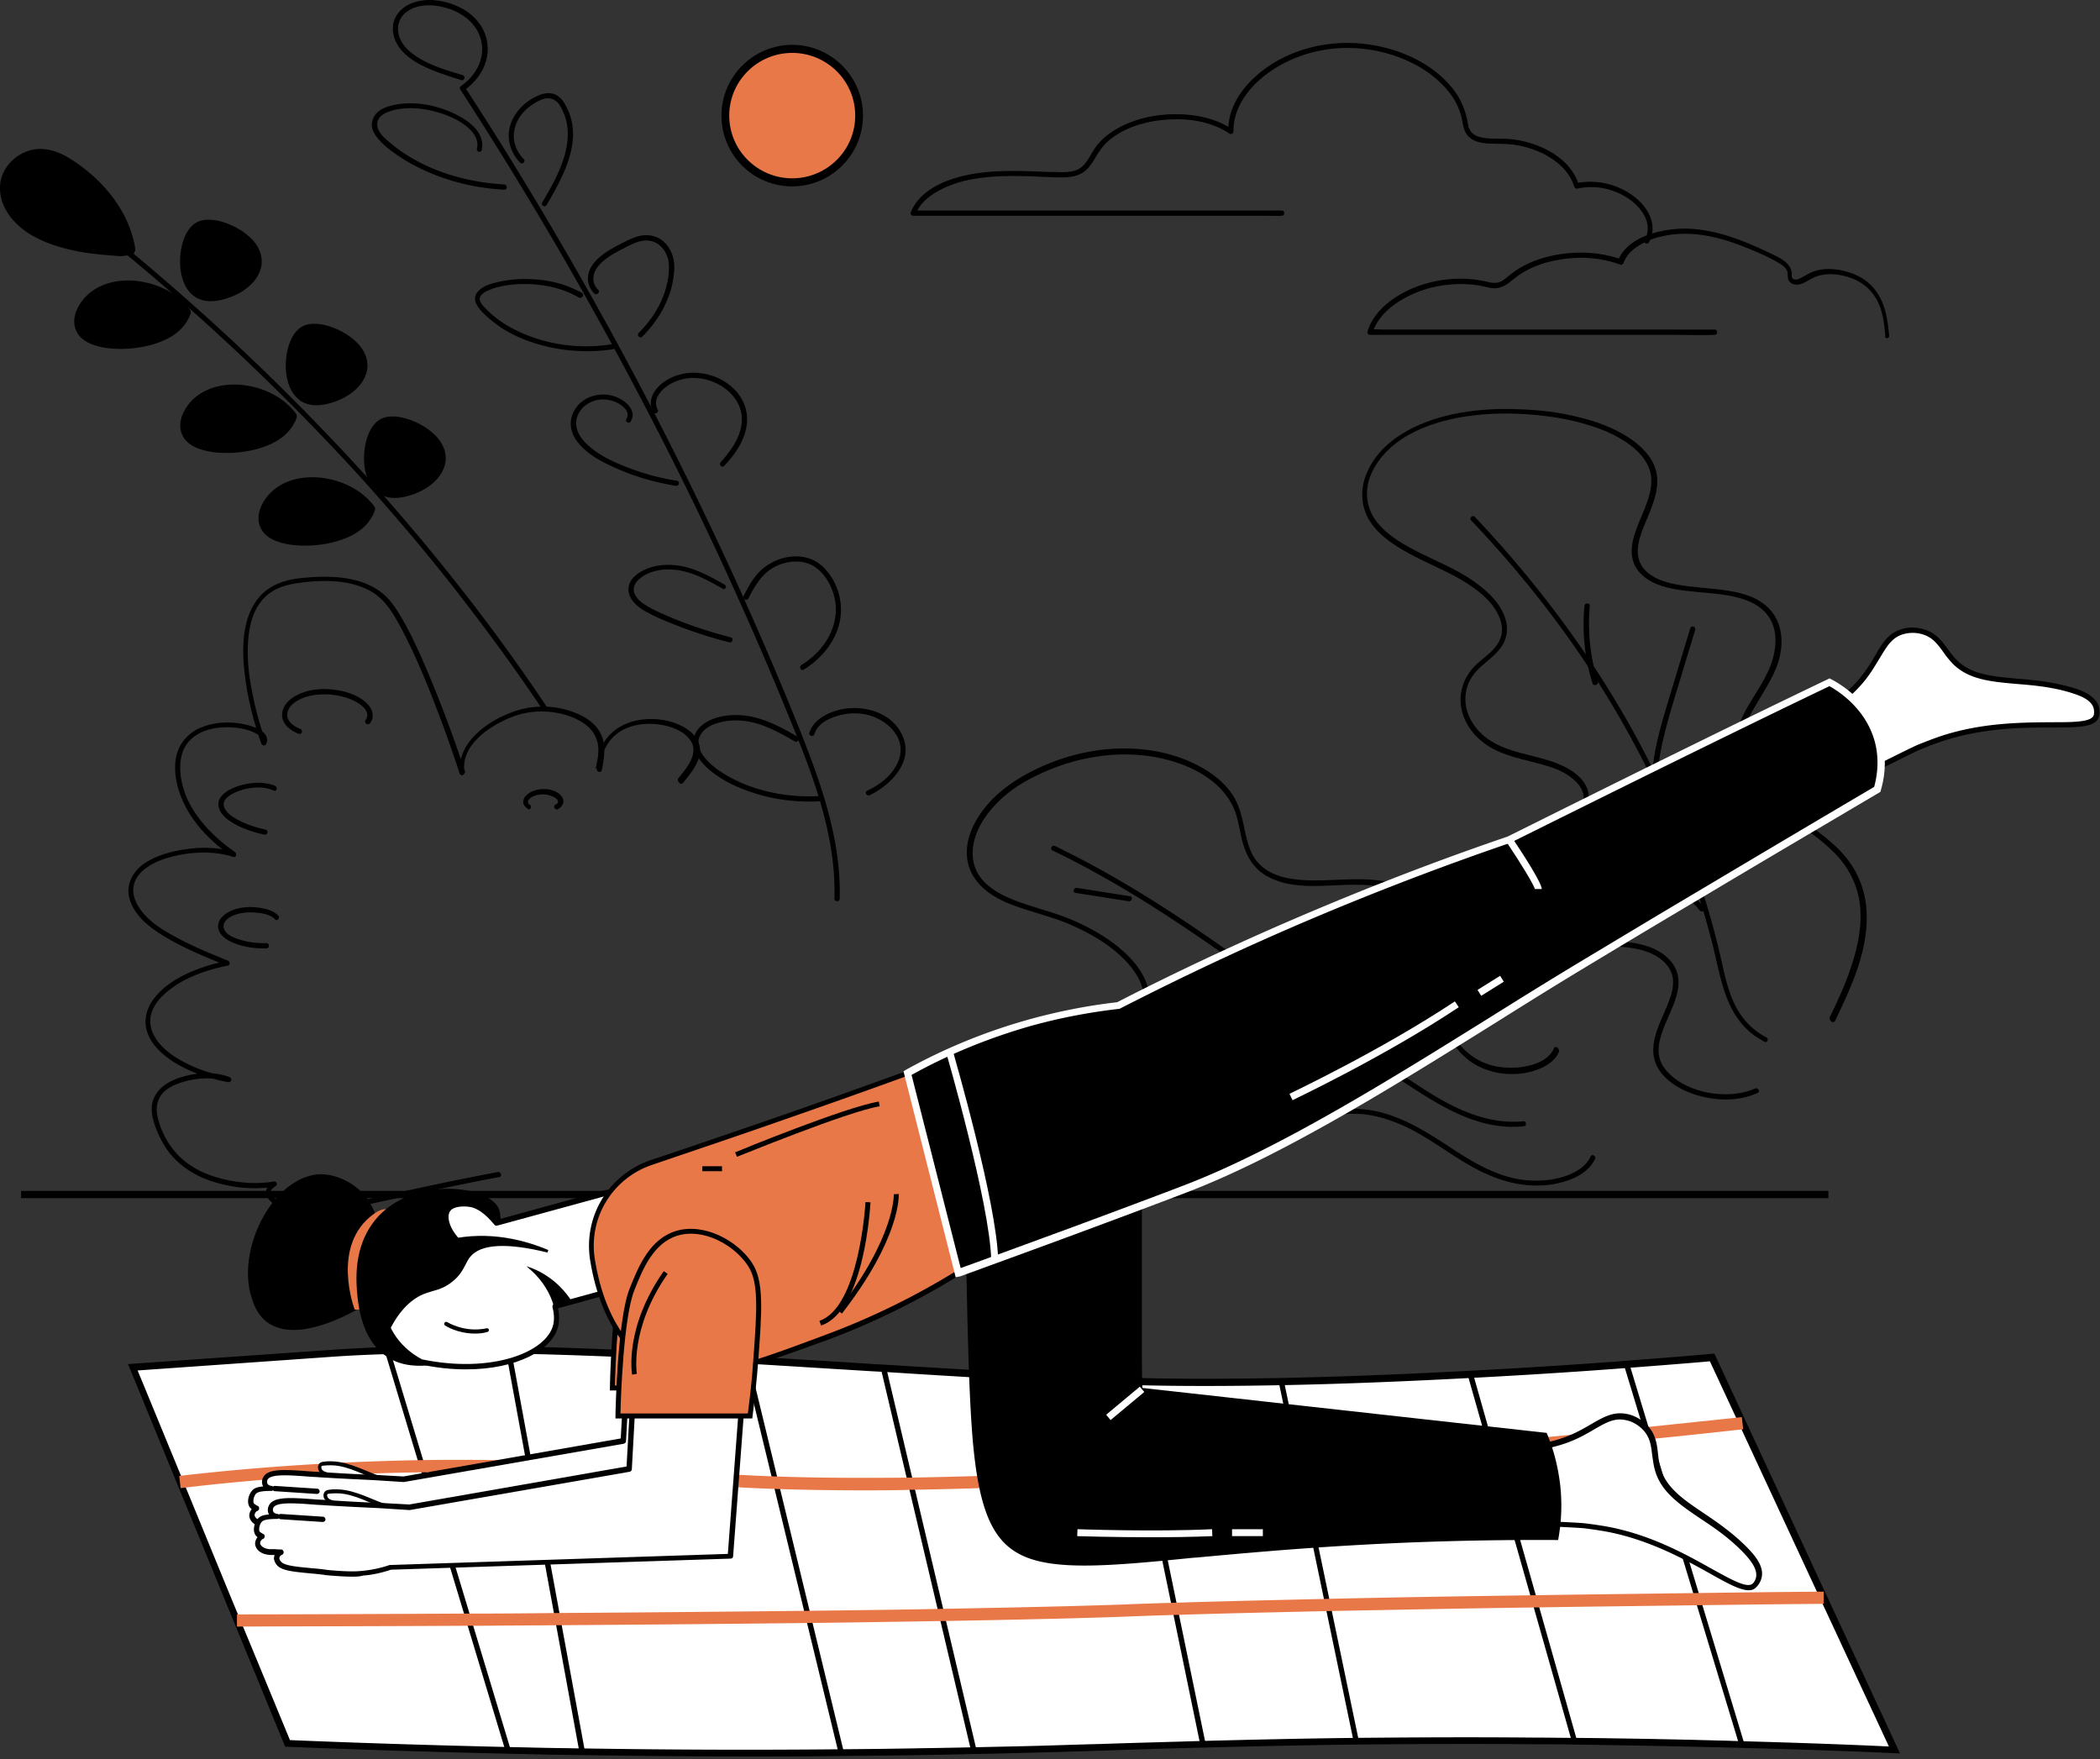
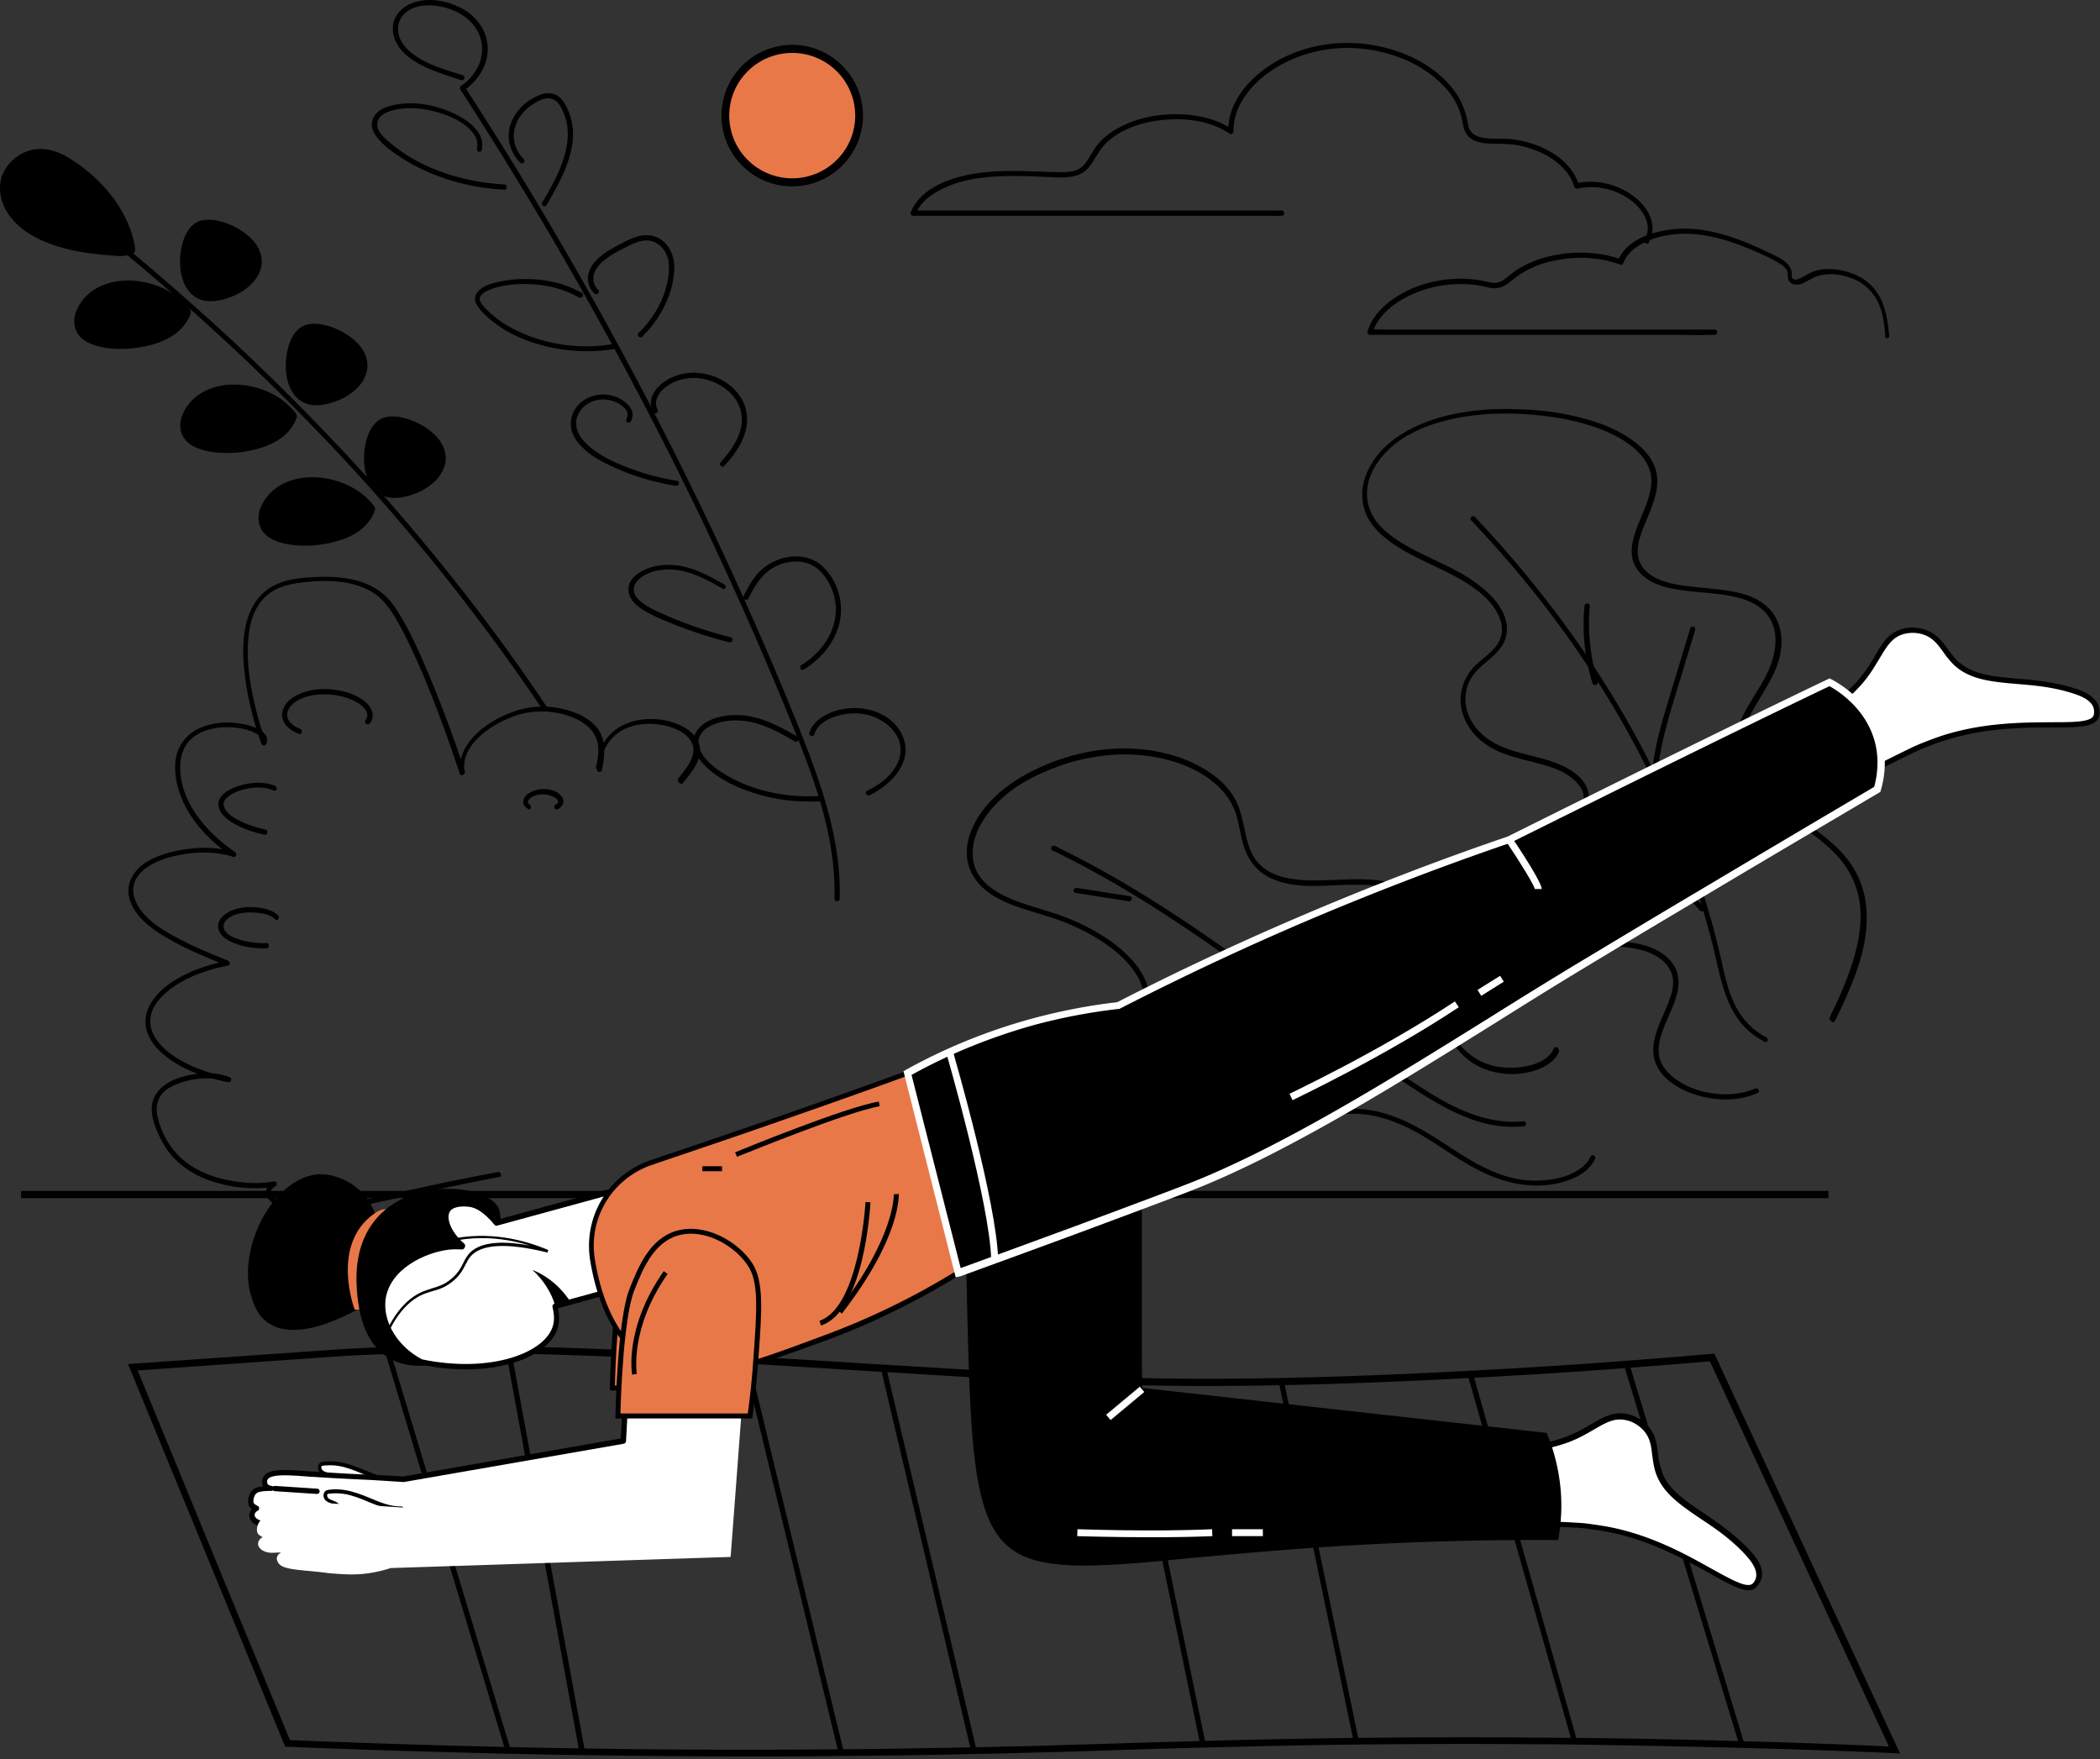
<svg xmlns="http://www.w3.org/2000/svg" width="672" height="563" fill="none">
  <rect width="100%" height="100%" fill="#333333" stroke="none" />
  <path fill="#000" d="M585.086 381.087H6.743v2.309h578.343v-2.309zm2.131-54.433c5.328-11.011 11.011-23.265 10.035-35.786-.444-6.038-2.664-11.721-6.483-16.427-3.285-4.085-7.636-7.371-11.899-10.39-4.44-3.108-8.968-6.038-13.142-9.59-3.552-3.019-7.015-6.571-8.347-11.189-1.865-6.393 1.51-12.698 4.707-18.026 2.93-5.061 6.393-9.945 7.547-15.717.977-4.706.444-9.768-2.575-13.675-3.374-4.351-8.88-6.038-14.119-6.837-5.594-.888-11.277-.977-16.783-2.043-4.617-.888-10.211-2.93-11.721-7.903-1.332-4.617 1.243-9.679 2.93-13.852 1.865-4.529 3.819-9.502 2.576-14.474-1.155-4.618-4.884-8.17-8.792-10.745-4.883-3.197-10.566-5.239-16.25-6.571-6.304-1.598-12.875-2.309-19.446-2.486-6.838-.267-13.764.177-20.513 1.598-11.188 2.398-23.531 8.169-27.882 19.624-1.776 4.618-1.51 9.768.976 14.119 2.931 4.884 7.992 8.17 12.876 10.834 5.506 3.019 11.455 5.328 16.872 8.524 4.972 2.931 10.656 7.193 12.432 13.054.799 2.575.444 5.15-.977 7.37-1.776 2.753-4.795 4.617-7.104 6.837-3.463 3.464-5.328 8.17-4.618 13.054.711 4.972 3.73 9.235 7.726 12.076 5.417 3.907 12.254 4.884 18.47 6.66 3.197.888 6.482 2.043 9.146 4.174 1.954 1.509 4.085 3.907 3.907 6.571-.266 3.108-3.729 4.617-6.216 5.683-3.019 1.243-6.038 2.397-8.968 3.907-5.239 2.842-10.035 6.66-13.764 11.366-1.687 2.131-3.108 4.44-4.174 6.926-1.154 2.753-2.131 5.861-1.776 8.88.622 5.151 5.151 8.17 9.768 9.59 5.417 1.776 11.278 1.954 16.961 1.776 5.949-.177 11.81-.888 17.759-.71 5.24.178 11.278.888 15.451 4.351 1.954 1.599 3.286 3.73 3.552 6.216.178 2.398-.444 4.795-1.332 7.015-1.776 4.884-4.706 9.59-4.972 14.918-.533 9.857 10.655 15.096 18.914 16.161 4.883.711 9.945.267 14.474-1.775.976-.444.089-1.865-.799-1.421-4.618 2.042-10.035 2.22-15.007 1.332-4.618-.888-9.324-2.842-12.61-6.216-1.421-1.421-2.575-3.108-3.019-5.062-.533-2.308-.177-4.706.533-7.015 1.421-4.884 4.351-9.324 5.328-14.385.444-2.22.355-4.529-.533-6.66-.888-2.22-2.664-3.996-4.617-5.328-4.352-2.93-10.035-3.641-15.185-3.818-11.366-.444-22.999 2.486-34.099-.977-2.219-.71-4.439-1.687-6.215-3.285-2.22-2.043-3.02-4.884-2.576-7.815.888-5.505 4.174-10.655 7.992-14.651 4.351-4.529 9.679-7.903 15.362-10.301 4.352-1.776 12.077-3.73 11.367-9.945-.711-5.684-7.104-8.969-11.899-10.567-6.305-2.132-13.409-2.842-19.181-6.394-4.262-2.575-7.636-6.926-8.258-11.899-.266-2.22 0-4.529.888-6.66 1.066-2.575 2.93-4.528 5.061-6.304 2.309-1.954 4.795-3.908 6.216-6.66 1.066-2.22 1.332-4.618.711-7.015-1.332-5.506-6.127-9.768-10.567-12.876-5.151-3.552-11.011-5.95-16.606-8.702-5.061-2.575-10.389-5.417-14.03-9.946-3.196-3.996-4.084-9.146-2.486-14.03 1.776-5.239 5.772-9.59 10.301-12.609 5.327-3.552 11.632-5.594 17.937-6.838 6.66-1.243 13.586-1.598 20.335-1.243 6.393.355 12.875 1.155 19.091 2.842 5.506 1.509 11.011 3.552 15.629 7.015 3.729 2.753 6.926 6.66 6.926 11.455 0 5.061-2.575 9.768-4.351 14.385-1.598 4.085-3.019 8.88-.799 13.053 2.397 4.352 7.37 6.305 11.987 7.193 5.417 1.066 11.011 1.154 16.517 1.954 5.15.799 10.833 2.308 14.03 6.748 2.93 4.085 2.753 9.324 1.421 13.942-1.776 5.949-5.683 10.922-8.614 16.25-2.752 5.15-4.884 11.011-2.93 16.871 1.421 4.351 4.529 7.903 7.992 10.834 7.814 6.837 17.582 11.455 24.597 19.269 4.085 4.617 6.571 10.301 7.015 16.428.444 6.038-.799 12.076-2.664 17.848-1.865 5.861-4.44 11.544-7.193 17.138-.088 1.066 1.332 1.954 1.776.977z" />
  <path fill="#000" d="M565.284 331.982c-4.973-2.575-8.525-6.66-10.745-11.81-2.131-4.884-3.019-10.123-4.262-15.274-2.841-12.165-6.66-24.153-11.189-35.785a298.755 298.755 0 0 0-16.427-34.987c-6.394-11.544-13.498-22.643-21.223-33.299a357.765 357.765 0 0 0-26.018-31.701l-3.463-3.73c-.71-.799-1.954.444-1.154 1.155 9.501 10.034 18.47 20.512 26.728 31.612 7.992 10.656 15.273 21.844 21.844 33.388 6.394 11.277 12.077 22.91 16.961 34.898a283.43 283.43 0 0 1 11.721 35.963c2.575 10.212 3.907 21.756 12.876 28.593 1.154.888 2.397 1.598 3.641 2.309.799.621 1.598-.799.71-1.332zm-68.019 3.463c-1.332 3.019-4.44 4.618-7.459 5.417-3.73.976-7.726 1.065-11.544.266-4.085-.888-7.814-3.108-10.567-6.216-2.664-3.019-4.262-6.837-4.884-10.833-.888-5.239-.178-10.656-.178-15.984 0-4.617-.444-9.235-2.397-13.408a22.029 22.029 0 0 0-7.637-8.969c-3.641-2.486-7.992-3.641-12.343-4.085-8.968-.977-18.203.977-27.083-.444-4.085-.621-8.17-2.22-10.834-5.416-2.575-3.02-3.374-7.104-4.173-10.834-.799-3.818-1.687-7.548-3.907-10.833-2.309-3.375-5.506-6.038-8.969-8.081-8.258-4.884-18.115-6.837-27.616-6.482-10.212.355-20.246 3.285-29.215 8.169-7.459 4.085-14.385 10.035-17.671 18.115-1.332 3.374-1.864 7.015-.977 10.567.888 3.73 3.375 6.838 6.483 9.146 3.818 2.842 8.524 4.44 13.053 5.861 4.795 1.51 9.679 2.842 14.297 4.973 4.351 1.953 8.613 4.351 12.343 7.281 3.285 2.575 6.216 5.595 8.258 9.235 1.687 3.197 2.397 6.927 1.509 10.478-1.243 4.707-4.795 8.347-6.659 12.787-3.464 7.992.799 16.428 7.281 21.401 7.548 5.772 17.671 7.725 26.995 7.37 5.061-.178 9.945-1.243 14.74-2.664 4.884-1.509 9.768-3.285 14.741-4.529 5.15-1.243 10.389-1.776 15.628-.888 4.973.888 9.768 2.753 14.208 5.151 8.525 4.617 15.984 11.011 25.13 14.563 7.903 3.196 17.227 3.996 25.307.621 3.019-1.243 5.861-3.285 7.282-6.304.444-.977-.977-1.776-1.421-.8-1.421 3.197-4.706 5.062-7.903 6.216-3.818 1.332-7.992 1.687-12.077 1.421-9.679-.71-18.114-6.038-26.018-11.277-8.169-5.328-16.694-10.479-26.55-11.455-10.39-1.066-19.98 3.196-29.659 6.038-9.59 2.753-19.624 3.285-29.214.355-8.081-2.486-16.694-8.347-17.938-17.404-.621-4.529 1.421-8.259 3.73-11.988 2.309-3.641 4.529-7.282 4.529-11.721.088-7.904-6.039-14.386-11.988-18.737-3.907-2.841-8.17-5.15-12.521-7.015-4.44-1.954-9.146-3.197-13.763-4.706-7.637-2.398-17.494-6.216-18.293-15.451-.71-7.992 4.973-15.362 10.745-20.157 3.64-3.02 7.903-5.328 12.165-7.193 4.706-2.042 9.59-3.641 14.652-4.529 9.856-1.865 20.157-1.332 29.57 2.22 7.636 2.931 14.829 8.17 17.226 16.339 1.066 3.641 1.421 7.548 2.842 11.1 1.421 3.729 3.996 6.837 7.637 8.613 7.636 3.907 16.96 2.575 25.218 2.398 8.791-.178 18.115.355 24.42 7.37 2.575 2.93 4.262 6.482 4.973 10.301 1.065 5.416.355 11.011.266 16.516-.089 4.44.355 8.791 2.042 12.876 1.51 3.729 4.085 6.926 7.282 9.324 6.127 4.44 14.829 5.328 21.844 2.664 2.753-1.066 5.506-2.842 6.66-5.595.266-1.243-1.243-2.131-1.598-1.154z" />
  <path fill="#000" d="M487.497 358.799c-11.544 1.154-22.2-4.085-31.612-10.123-9.59-6.127-19.003-12.698-28.238-19.269-9.235-6.66-18.381-13.32-27.528-19.98-9.235-6.66-18.647-13.231-28.237-19.358-9.857-6.305-19.891-12.165-30.369-17.404-1.332-.622-2.575-1.332-3.907-1.954-.977-.444-1.776.977-.8 1.421 10.656 5.15 20.957 11.011 30.902 17.227 9.679 6.127 19.181 12.609 28.504 19.269 9.235 6.571 18.47 13.408 27.705 20.068 9.324 6.749 18.737 13.32 28.416 19.625 9.324 6.038 19.535 11.988 30.99 12.254 1.421 0 2.842 0 4.263-.178.977 0 .977-1.687-.089-1.598zm23.797-140.568c-2.397-7.903-3.285-16.072-2.575-24.33.089-1.066-1.598-1.066-1.687 0a63.207 63.207 0 0 0 2.575 24.774c.355.977 1.954.533 1.687-.444z" />
  <path fill="#000" d="M361.581 286.784c-5.683-.888-11.277-1.776-16.96-2.664-1.066-.178-1.51 1.42-.444 1.598 5.683.888 11.277 1.776 16.96 2.664 1.066.178 1.51-1.421.444-1.598zm169.427-27.972c-1.421-7.459-.444-15.096 1.243-22.377 1.776-7.548 4.174-14.829 6.394-22.288 1.243-4.174 2.575-8.436 3.818-12.61.266-1.065-1.332-1.509-1.598-.444l-6.927 22.91c-2.22 7.37-4.439 14.741-5.15 22.466a44.064 44.064 0 0 0 .533 12.787c.355 1.066 1.954.622 1.687-.444zm14.297 31.612c-3.552-4.795-8.88-7.814-14.386-9.856-6.393-2.398-13.319-3.641-20.068-4.529-3.907-.533-7.903-.888-11.81-1.243-1.066-.089-1.066 1.598 0 1.687 6.837.533 13.675 1.243 20.335 2.664 6.127 1.243 12.343 3.019 17.671 6.216 2.575 1.598 4.972 3.552 6.837 5.949.622.799 2.131 0 1.421-.888zm-114.017 42.268c-5.861-8.88-10.212-18.825-12.255-29.303-.532-2.842-.976-5.772-1.243-8.702-.089-1.066-1.776-1.066-1.687 0 .799 10.744 3.996 21.134 8.88 30.724a85.218 85.218 0 0 0 4.795 8.169c.622.799 2.042 0 1.51-.888zm-212.761-82.138c2.753-3.374 6.837-8.081 5.061-12.787-1.332-3.552-5.061-5.594-8.436-6.66-7.459-2.309-16.96-.888-21.577 5.95-1.776 2.663-2.664 5.949-2.576 9.146 0 .888 1.421 1.154 1.599.177.977-4.795 1.598-9.767-1.776-13.763-2.753-3.286-7.37-5.062-11.544-5.95-5.328-1.065-10.833-.621-15.895 1.421-4.44 1.687-8.702 4.262-11.988 7.814-2.93 3.197-4.795 7.282-4.084 11.722.532-.178 1.065-.267 1.598-.444-2.842-8.525-5.861-16.961-9.235-25.308-2.486-6.216-5.062-12.343-7.992-18.292-1.243-2.487-2.575-4.973-4.085-7.371-1.243-2.042-2.664-4.084-4.44-5.683-6.038-5.505-15.006-6.304-22.732-5.86-5.15.266-10.833.888-15.096 4.173-7.725 5.95-8.08 17.227-7.103 26.018.799 7.637 2.663 15.184 5.15 22.377.089.267.177.533.266.71.178.622 1.155.888 1.51.178 1.687-3.729-3.73-5.594-6.394-6.216-4.972-1.154-10.3-.977-15.007 1.155-4.44 2.042-7.192 6.038-7.636 10.833-.444 5.15 1.154 10.389 3.64 14.918 3.464 6.305 8.88 11.366 14.741 15.451.178-.533.444-.977.622-1.51-4.884-1.598-10.123-1.776-15.185-1.065-4.617.621-9.501 1.865-13.497 4.44-3.996 2.664-6.394 7.104-4.884 11.81 1.687 5.417 6.748 9.146 11.366 11.899 6.216 3.729 13.053 6.482 19.802 9.235v-1.598c-5.417 1.065-10.745 2.752-15.628 5.505-3.641 2.042-7.104 4.884-9.147 8.613-1.598 3.108-1.864 6.483-.444 9.679 1.599 3.73 4.884 6.483 8.17 8.614 5.239 3.285 11.277 5.239 17.316 6.393 1.065.178 1.42-1.243.444-1.598-4.707-1.865-10.301-1.51-15.096-.089-4.707 1.332-9.324 4.263-9.768 9.59-.178 2.664.71 5.328 1.687 7.726.977 2.309 2.131 4.529 3.64 6.571 3.464 4.529 8.26 7.637 13.587 9.413 6.571 2.22 13.764 2.93 20.601 1.776-.177-.533-.444-.977-.621-1.51-1.51.888-2.753 2.398-2.22 4.173.621 1.954 2.575 3.197 4.35 3.996 5.684 2.576 12.432 1.865 18.382.977 5.061-.799 10.034-1.953 15.007-3.019 5.061-1.066 10.123-2.22 15.184-3.285 7.193-1.51 14.386-3.02 21.578-4.352 1.066-.177.622-1.776-.444-1.598-10.922 2.042-21.844 4.351-32.766 6.749a583.956 583.956 0 0 1-12.077 2.575c-5.949 1.243-12.076 2.486-18.203 1.953-2.842-.266-5.861-.888-8.17-2.752-.621-.533-1.332-1.244-1.42-2.043-.09-.888.799-1.509 1.509-1.953.888-.533.266-1.687-.622-1.51-5.594.977-11.455.444-16.96-.977-5.15-1.332-10.034-3.729-13.764-7.636-3.197-3.375-5.594-7.992-6.482-12.521-.533-2.664 0-5.239 1.865-7.281 1.332-1.421 3.196-2.309 5.061-3.019 4.795-1.688 10.745-2.309 15.54-.356.178-.532.266-1.065.444-1.598-5.15-.977-10.212-2.486-14.83-5.061-3.463-1.865-6.837-4.352-8.88-7.815-1.598-2.664-1.953-5.772-.71-8.613 1.51-3.552 4.707-6.127 7.815-8.17 4.972-3.108 10.567-4.884 16.25-6.038.888-.177.71-1.332 0-1.598-5.683-2.309-11.366-4.618-16.694-7.548-4.618-2.486-9.502-5.506-12.166-10.212-1.154-2.042-1.776-4.351-1.154-6.66.533-2.131 2.131-3.996 3.907-5.239 3.463-2.486 7.725-3.641 11.81-4.351 5.24-.888 10.922-.799 15.984.799.977.355 1.332-.977.621-1.509-8.524-5.95-16.694-14.741-17.493-25.574-.266-4.085.533-8.081 3.73-10.834 3.64-3.108 8.702-3.818 13.32-3.463 2.22.178 4.528.622 6.57 1.599.889.444 2.842 1.42 2.22 2.752.533.089.977.089 1.51.178-2.22-5.95-3.818-12.343-4.884-18.648-.8-4.706-1.154-9.59-.71-14.385.355-4.262 1.51-8.791 4.35-12.165 3.02-3.641 7.282-4.973 11.811-5.595 7.725-1.065 16.783-1.154 23.62 3.019 4.44 2.753 7.015 7.548 9.413 11.988 2.93 5.595 5.505 11.366 7.903 17.227 3.73 9.146 7.104 18.381 10.212 27.794.089.266.177.622.266.888.355 1.066 1.776.622 1.599-.444-1.244-8.081 7.103-14.03 13.497-16.872 4.44-2.042 9.235-2.841 14.03-2.308 4.174.443 8.702 1.864 11.899 4.617 1.776 1.51 2.93 3.641 3.286 5.949.355 2.487-.178 5.062-.711 7.46.533.088 1.066.177 1.599.177-.089-5.328 2.663-10.389 7.547-12.698 3.464-1.687 7.726-2.042 11.544-1.421 3.463.533 7.459 1.954 9.59 4.973 2.931 4.262-1.42 9.146-3.996 12.343-.177.977.977 2.131 1.599 1.332z" />
  <path fill="#000" d="M118.451 231.373c1.688-2.308.533-4.972-1.42-6.659-2.753-2.398-6.483-3.552-10.035-3.996-3.907-.533-8.08-.178-11.721 1.598-2.398 1.154-4.706 3.197-4.973 5.949-.355 3.286 2.575 5.506 5.328 6.572.977.355 1.421-1.244.444-1.599-1.865-.71-4.173-2.22-4.173-4.529 0-2.131 1.953-3.818 3.64-4.706 2.93-1.598 6.571-1.953 9.857-1.776 3.197.267 6.571 1.066 9.324 2.842 1.865 1.154 3.818 3.285 2.22 5.416-.533.977.888 1.776 1.509.888zm-30.457 20.069c-2.487-.977-5.24-1.155-7.815-.799-2.486.355-5.061 1.065-7.281 2.397-1.599.977-3.108 2.487-3.02 4.44.178 2.486 2.132 4.262 4.085 5.506 3.197 2.042 6.927 3.285 10.567 4.084 1.066.267 1.51-1.332.444-1.598-3.019-.71-6.038-1.598-8.79-3.108-1.777-.888-3.908-2.309-4.53-4.351-.443-1.598.711-2.664 1.954-3.552 1.865-1.154 3.996-1.865 6.127-2.22 2.576-.444 5.328-.355 7.815.71.976.533 1.42-1.065.444-1.509zm81.516 6.038c-.177-.089-.355-.177-.444-.444.089.089-.088-.089-.088-.177v-.444c0-.089.088-.267 0-.178 0-.089.088-.178.177-.266.178-.267.533-.622.888-.8.533-.355 1.066-.532 1.598-.71a7.968 7.968 0 0 1 4.085 0c.533.178 1.066.355 1.599.622.177.088.355.266.532.355l.267.266.177.178c.089.089.089.177.178.266-.089-.177 0 .178.089.178v.355c0 .089-.089.266-.178.355-.177.178-.355.355-.621.444-.977.533-.089 1.954.799 1.421 1.154-.622 2.042-1.865 1.598-3.197-.444-1.332-1.776-2.22-3.019-2.664-1.687-.621-3.641-.71-5.417-.266-1.42.355-2.93 1.065-3.818 2.309a2.917 2.917 0 0 0-.444 1.953c.178.799.799 1.332 1.421 1.776.71.71 1.509-.799.621-1.332zm-80.451 35.519c-1.599-1.687-4.263-2.308-6.483-2.575-2.663-.355-5.594-.177-8.08.799-2.22.888-4.706 2.576-4.706 5.24.088 2.486 2.397 4.173 4.528 5.061 3.375 1.51 7.282 2.042 10.922 1.954 1.066 0 1.066-1.688 0-1.688-2.93.089-5.86-.266-8.613-1.154-1.776-.533-4.44-1.598-4.973-3.552-.621-2.042 1.51-3.552 3.108-4.173 2.131-.888 4.618-1.066 6.927-.888 2.042.177 4.795.532 6.304 2.131.622.799 1.776-.444 1.066-1.155zM527.634 77.575c2.93-5.24 0-10.922-4.351-14.386-5.328-4.262-12.432-5.949-19.092-4.528.355.177.71.355 1.066.621-2.753-9.323-13.675-14.118-22.555-14.829-2.575-.178-5.239.089-7.903-.355-1.243-.178-2.575-.533-3.552-1.42-1.066-.889-1.421-2.22-1.599-3.553-.799-4.173-2.308-7.814-5.061-11.1-6.127-7.547-15.806-11.987-25.219-13.586-10.389-1.776-21.311-.177-30.546 4.973-8.17 4.617-15.895 12.61-15.806 22.644.444-.267.799-.444 1.243-.71-5.417-3.642-12.254-4.885-18.648-4.796-6.482.089-13.142 1.598-18.736 4.973-2.398 1.42-4.618 3.285-6.216 5.505-2.22 3.02-3.197 6.838-7.282 7.726-2.397.532-4.972.266-7.459.266l-7.725-.266c-4.973-.09-10.034-.09-15.007.621-7.992 1.066-18.47 4.351-21.756 12.61-.177.532.267 1.065.8 1.065h113.129c1.509 0 3.108.089 4.617 0h.178c1.065 0 1.065-1.687 0-1.687H294.006c-.533 0-1.066-.089-1.599 0h-.177l.799 1.066c1.332-3.375 4.351-5.772 7.459-7.46 3.641-1.953 7.725-3.196 11.81-3.818 4.884-.799 9.857-.888 14.74-.799 2.487 0 4.973.178 7.46.267 2.308.088 4.706.266 7.015.088 1.953-.177 3.818-.621 5.416-1.776 1.332-.976 2.309-2.397 3.197-3.818 1.51-2.575 2.93-4.795 5.328-6.66 4.884-3.818 11.366-5.683 17.493-6.127 7.015-.622 14.563.444 20.513 4.44.532.355 1.243-.089 1.243-.71-.089-8.525 6.127-15.629 12.964-19.98 8.614-5.506 19.092-7.637 29.126-6.394 9.413 1.155 19.092 5.15 25.574 12.255 2.753 2.93 4.795 6.57 5.506 10.567.443 2.22.799 4.35 2.752 5.772 1.776 1.331 4.174 1.598 6.394 1.687 2.93.088 5.86 0 8.702.532a33.19 33.19 0 0 1 8.081 2.664c4.351 2.22 8.524 5.684 9.945 10.567.089.444.622.71 1.066.622 5.949-1.332 12.343.178 17.138 3.818 3.818 2.93 7.015 7.815 4.351 12.52-.622.978.799 1.777 1.332.889z" />
  <path fill="#000" d="M604.533 107.411c-.355-3.641-.799-7.281-2.22-10.745-1.42-3.285-3.64-6.038-6.748-7.814-2.931-1.687-6.305-2.575-9.591-2.752a15.294 15.294 0 0 0-4.884.532c-1.598.444-3.019 1.332-4.439 2.131-.711.356-1.776.888-2.576.622-.888-.266-.71-1.243-.71-1.954-.089-1.687-1.154-2.93-2.397-3.907-1.51-1.154-3.375-1.953-5.062-2.752a160.441 160.441 0 0 0-5.683-2.576c-7.637-3.196-15.984-5.683-24.331-4.883-6.748.621-15.628 3.285-18.203 10.3.355-.177.71-.355 1.065-.621-5.949-2.132-12.432-2.576-18.647-1.776-5.772.799-11.633 2.663-16.339 6.304-1.244.888-2.309 2.043-3.73 2.664-1.776.71-3.552.089-5.328-.266-2.93-.622-5.949-.8-8.968-.71-5.861.266-11.811 1.775-16.961 4.617-4.884 2.664-9.501 6.749-11.188 12.254-.178.533.266 1.066.799 1.066h96.701c4.44 0 8.969.177 13.409 0h.177c1.066 0 1.066-1.688 0-1.688H442.832c-1.421 0-2.931-.177-4.263 0h-.177l.799 1.066c1.421-4.617 5.239-8.17 9.324-10.567 4.884-2.93 10.655-4.617 16.339-4.973 2.93-.177 5.949-.088 8.791.444 1.598.267 3.196.888 4.883.8 1.599-.09 3.02-.71 4.263-1.688 1.154-.888 2.22-1.776 3.374-2.575 1.155-.799 2.309-1.42 3.552-2.042a34.58 34.58 0 0 1 8.436-2.664c6.749-1.332 13.852-.977 20.335 1.42.444.178.888-.177 1.065-.62.977-2.665 3.286-4.618 5.683-5.95 2.931-1.688 6.305-2.576 9.591-3.02 7.991-1.065 15.983.977 23.354 3.908 3.551 1.42 7.192 2.93 10.567 4.883 1.243.71 3.019 1.776 3.285 3.375.089.71 0 1.332.178 2.042.266.8.799 1.332 1.598 1.599 1.598.621 3.374-.267 4.706-1.066 1.421-.8 2.664-1.51 4.263-1.776 3.108-.71 6.482-.178 9.501.888 3.552 1.243 6.394 3.64 8.258 6.926 1.954 3.552 2.398 7.548 2.753 11.455-.355 1.155 1.332 1.155 1.243.089zM268.698 287.583c.533-18.914-6.038-37.118-12.965-54.522-6.837-17.05-14.207-34.01-21.844-50.704a1247.353 1247.353 0 0 0-24.508-50.171c-8.614-16.694-17.671-33.21-27.084-49.55-9.501-16.427-19.358-32.766-29.658-48.75-1.332-2.042-2.576-4.085-3.908-6.038-.621-.888-2.042-.089-1.42.799a1286.893 1286.893 0 0 1 29.836 48.395c9.413 16.161 18.47 32.411 27.172 49.017a1171.777 1171.777 0 0 1 24.686 49.638c7.814 16.783 15.273 33.654 22.288 50.793 7.104 17.315 14.563 35.341 15.629 54.255.089 2.22.178 4.529.089 6.749 0 1.154 1.687 1.154 1.687.089z" />
  <path fill="#000" d="M154.148 48.005c1.332-6.127-5.328-10.212-10.123-12.254-5.505-2.309-11.721-3.374-17.671-2.22-2.22.444-4.706 1.243-6.127 3.019a5.656 5.656 0 0 0-1.243 3.108c-.089 1.687.799 3.197 1.865 4.529 2.042 2.575 4.973 4.617 7.725 6.393 2.842 1.865 5.861 3.375 8.969 4.706 7.548 3.197 15.628 4.973 23.798 5.417 1.065.089 1.065-1.598 0-1.687-12.698-.71-26.018-4.706-35.963-12.876-1.954-1.598-5.417-4.262-4.529-7.281.533-1.865 2.486-2.842 4.262-3.375 4.973-1.51 10.656-.888 15.54.622 3.197.977 6.393 2.398 8.969 4.618 1.953 1.687 3.64 3.995 3.019 6.66-.355 1.243 1.243 1.687 1.509.621zm13.409 2.842c-2.309-2.31-3.552-5.595-3.019-8.88.532-3.463 2.752-6.394 5.594-8.347 1.687-1.155 4.085-2.575 6.216-2.043 2.131.444 3.196 2.664 3.996 4.529 1.864 4.262 1.598 9.057.355 13.497-1.51 5.417-4.351 10.39-7.193 15.185-.533.888.888 1.776 1.421.8 5.061-8.703 11.277-19.714 7.015-29.926-.888-2.042-2.042-4.351-4.085-5.328-2.486-1.154-5.061-.177-7.281 1.066-3.463 1.953-6.305 5.15-7.37 8.968-1.155 4.174.177 8.525 3.196 11.633.799.8 1.954-.355 1.155-1.154zm-18.915-22.022c4.618-3.286 7.904-8.525 7.371-14.386-.533-5.594-4.263-9.945-9.235-12.254-4.884-2.309-11.189-3.197-16.162-.621-2.397 1.243-4.351 3.463-4.795 6.215-.444 2.664.444 5.328 2.043 7.548 2.131 2.842 5.328 4.795 8.436 6.216 3.64 1.687 7.459 2.842 11.277 4.085 1.065.355 1.509-1.332.444-1.599-5.861-1.776-12.254-3.552-16.961-7.636-1.864-1.599-3.374-3.819-3.64-6.305-.267-2.397.621-4.617 2.486-6.127 3.907-3.108 9.857-2.575 14.297-.977 4.617 1.687 8.613 5.062 9.767 10.034 1.332 5.684-1.687 11.19-6.304 14.386-.799.533.089 1.953.976 1.42zm37.562 64.911c-5.151-2.93-11.189-4.351-17.138-4.44a39.08 39.08 0 0 0-9.058.8c-2.486.532-5.683 1.331-7.281 3.462-1.954 2.576.533 5.24 2.309 7.016a38.076 38.076 0 0 0 6.038 4.706c4.706 2.93 10.034 4.795 15.451 5.949a56.088 56.088 0 0 0 19.624.533c1.066-.177.622-1.776-.444-1.598-10.389 1.687-21.755.089-31.168-4.795-2.131-1.066-4.262-2.398-6.127-3.907a31.904 31.904 0 0 1-2.575-2.31c-.888-.887-2.043-1.953-2.309-3.196-.178-1.154.888-2.042 1.776-2.575 1.154-.622 2.398-1.066 3.641-1.42a33.623 33.623 0 0 1 8.347-1.067c6.127-.088 12.52 1.155 17.848 4.263 1.155.621 1.954-.888 1.066-1.42zm5.239-.976c-1.421-1.333-1.865-3.197-1.332-5.151.622-2.042 2.22-3.552 3.819-4.795 1.864-1.42 3.995-2.486 6.038-3.552 2.131-1.066 4.262-2.22 6.66-2.309 3.463-.089 6.038 2.309 7.015 5.506.533 1.598.444 3.285.355 4.972-.178 2.132-.71 4.174-1.332 6.216-1.687 4.884-4.618 9.235-8.258 12.876-.799.799.444 1.954 1.154 1.154 3.641-3.64 6.571-7.903 8.347-12.698.888-2.22 1.421-4.617 1.687-6.926.267-1.953.267-3.907-.266-5.86-1.066-3.73-3.907-6.66-7.903-6.927-2.575-.178-5.062.888-7.37 2.042-2.309 1.155-4.707 2.398-6.838 3.908-2.042 1.51-3.996 3.374-4.795 5.949-.71 2.398-.089 4.973 1.776 6.749.799.71 1.954-.444 1.243-1.155zm10.39 42.09c2.22-3.819-2.22-7.104-5.417-8.081-4.262-1.332-9.146-.089-11.899 3.463-1.154 1.51-1.865 3.375-1.865 5.328 0 2.131.8 4.085 2.043 5.683 3.108 4.174 8.08 6.66 12.698 8.702 6.038 2.664 12.343 4.44 18.825 5.506 1.066.178 1.51-1.421.444-1.598a74.328 74.328 0 0 1-15.096-3.996c-4.528-1.688-9.146-3.73-12.875-6.927-2.753-2.308-5.239-5.683-3.996-9.501 1.154-3.641 5.061-5.772 8.702-5.594 2.042.088 4.173.799 5.772 2.131 1.243.977 2.22 2.486 1.332 3.996-.622.977.799 1.776 1.332.888zm8.614-3.819c-1.51-2.841.532-5.683 2.752-7.281 3.108-2.309 7.104-3.197 10.922-2.664 6.927.977 13.853 6.482 13.231 14.03-.355 4.884-3.552 9.235-6.748 12.787-.711.799.444 1.954 1.154 1.154 3.286-3.463 6.305-7.725 7.104-12.52.71-4.085-.444-7.903-3.019-11.011-5.506-6.482-15.806-8.347-22.999-3.552-3.285 2.131-5.949 6.038-3.818 9.945.533.888 1.953 0 1.421-.888zm21.399 56.032c-4.44-2.486-8.968-5.061-14.03-5.949-4.44-.8-9.324-.356-13.231 2.131-1.509.977-2.841 2.309-3.285 3.996-.533 1.864.089 3.729 1.243 5.15 1.421 1.776 3.463 3.019 5.417 3.996 2.308 1.243 4.795 2.22 7.192 3.197 5.95 2.397 11.988 4.351 18.204 5.949 1.066.267 1.51-1.332.444-1.598-5.062-1.332-10.034-2.842-14.918-4.707a99.206 99.206 0 0 1-7.104-2.93c-2.042-.888-4.085-1.865-5.949-3.197-1.421-.976-2.931-2.486-3.02-4.262-.088-1.509.8-2.753 1.954-3.729 3.108-2.576 7.637-3.197 11.455-2.753 5.417.621 10.212 3.285 14.918 5.949.799.711 1.687-.71.71-1.243zm7.637 4.44c2.132-4.173 4.44-8.169 8.791-10.301 4.085-1.953 9.324-2.308 13.054.622 3.108 2.398 5.15 6.305 5.86 10.123.711 3.552.089 7.37-1.42 10.656-1.954 4.262-5.328 7.725-9.324 10.212-.888.532-.089 2.042.799 1.42 7.37-4.528 12.876-12.609 11.721-21.489-.532-4.262-2.486-8.347-5.594-11.366-3.818-3.641-9.235-4.085-14.03-2.398-2.664.977-5.061 2.487-6.926 4.618-1.865 2.131-3.197 4.617-4.44 7.104-.444.977.977 1.776 1.509.799zm15.718 44.222c-5.239-3.02-10.745-6.039-16.872-6.749-4.706-.533-10.656.177-14.208 3.552-1.776 1.687-2.575 3.996-2.131 6.393.533 2.664 2.398 4.973 4.262 6.749 4.263 3.907 9.857 6.482 15.274 8.169 6.66 2.132 13.763 2.931 20.69 2.576 1.065-.089 1.065-1.688 0-1.688-11.1.622-22.91-1.864-32.145-8.169-3.463-2.398-8.791-7.37-5.595-11.899 1.155-1.687 3.286-2.753 5.151-3.286a19.75 19.75 0 0 1 7.192-.799c6.394.355 12.077 3.552 17.494 6.66.976.533 1.864-.977.888-1.509zm5.416-.8c.888-3.019 3.996-4.795 6.837-5.683 3.552-1.154 7.371-1.332 11.011-.266 3.375 1.065 6.571 3.197 8.436 6.305 1.687 2.841 1.687 6.215.178 9.146-1.954 3.996-5.683 6.748-9.591 8.613-.976.444-.088 1.865.8 1.421 6.837-3.286 14.119-10.745 10.567-18.914-3.375-7.814-13.142-10.389-20.868-8.258-3.729 1.065-7.814 3.285-8.969 7.192-.355.977 1.244 1.421 1.599.444zm-85.69-8.791c-7.104-10.655-14.563-21.045-22.288-31.168-7.903-10.3-16.073-20.423-24.598-30.28-8.613-10.034-17.493-19.713-26.728-29.215-9.324-9.679-18.914-19.003-28.77-28.149-10.035-9.235-20.335-18.292-30.814-26.994-1.331-1.066-2.663-2.22-3.995-3.286-.8-.71-2.043.533-1.155 1.154 10.567 8.703 20.957 17.582 31.08 26.817a720.017 720.017 0 0 1 29.037 27.972c9.235 9.413 18.292 19.092 26.994 29.126 8.525 9.768 16.783 19.713 24.686 30.014 7.814 10.123 15.362 20.423 22.555 30.99a95.12 95.12 0 0 1 2.575 3.819c.622.976 2.043.088 1.421-.8z" />
  <path fill="#000" d="M21.927 52.534c-2.663-1.687-5.771-3.286-9.323-3.108-3.197.089-6.039 1.687-7.903 3.552-5.95 6.127-2.31 15.184 5.505 20.157 7.814 4.884 18.648 6.482 29.037 6.926l2.309-.355c-1.687-10.3-8.791-20.246-19.625-27.172z" />
  <path fill="#000" d="M22.816 51.024c-2.665-1.687-5.506-3.019-8.614-3.285-2.93-.356-6.038.532-8.525 2.22-2.22 1.51-3.907 3.551-4.883 5.95-.888 2.219-.977 4.617-.533 6.925.977 4.973 4.706 9.147 8.88 11.81 4.883 3.108 10.566 4.796 16.16 5.861 3.375.622 6.838.977 10.301 1.243 1.421.09 2.93.355 4.263.09.71-.09 1.42-.178 2.13-.356 1.067-.178 1.422-1.332 1.244-2.22-1.51-9.057-6.837-17.05-13.586-23.087-2.131-1.865-4.44-3.641-6.837-5.15-.8-.534-2.043-.178-2.487.62-.533.889-.178 1.954.622 2.487 3.907 2.486 7.459 5.506 10.478 8.969 2.575 3.019 5.061 6.837 6.482 10.39a28.528 28.528 0 0 1 1.865 6.659c.444-.71.8-1.51 1.243-2.22-.533.089-1.154.178-1.687.266-.089 0-.266.09-.355.09h-.089.089-.888c-.355 0-.71 0-1.066-.09a124.388 124.388 0 0 1-8.08-.799c-5.15-.799-10.479-1.953-15.096-4.262-4.085-2.042-7.548-4.795-9.413-8.969-.177-.266.178.356-.089-.177 0-.09-.088-.267-.088-.355-.09-.267-.178-.444-.178-.71a9.292 9.292 0 0 1-.355-1.51c0-.356 0-.09 0 0v-2.132s.089-.621 0-.177l.266-1.332c.089-.267.178-.533.267-.71l.088-.178c-.088.177.09-.267.09-.267.532-1.065.976-1.598 1.686-2.397 1.776-1.776 4.174-2.93 6.75-3.02 2.93 0 5.682 1.333 8.08 2.931.799.533 1.953.178 2.486-.621.533-.889.178-1.954-.622-2.487zm42.09 43.334c-7.726-2.487-7.015-20.157.177-22.111 5.328-1.42 18.737 4.706 16.96 12.965-1.509 6.57-12.165 10.744-17.137 9.146z" />
  <path fill="#000" d="M65.35 92.76c-.089 0-.178-.09-.355-.09.088 0 .444.178 0 0-.178-.088-.444-.177-.622-.355-.089-.088-.178-.088-.266-.177-.355-.178.266.266 0 0-.178-.178-.355-.267-.533-.444-.178-.178-.355-.355-.444-.533.266.355-.178-.266-.266-.355-.267-.444-.533-.888-.71-1.332 0-.089-.178-.444 0-.089-.09-.089-.09-.266-.178-.355-.09-.267-.178-.533-.267-.71-.177-.533-.266-1.066-.355-1.599-.089-.266-.089-.533-.178-.8.09.445 0-.088 0-.088v-.444c-.088-.533-.088-1.154-.088-1.687 0-.533 0-1.154.088-1.687 0-.267.09-.444.09-.71.088-.445-.09.354 0-.09 0-.177.088-.355.088-.532.178-1.066.533-2.131.888-3.108.178-.444-.178.266 0-.089.089-.089.089-.266.178-.355.088-.178.177-.444.355-.622.089-.177.266-.355.355-.532.089-.09.089-.178.178-.267.266-.355-.09.089.088-.089.267-.266.533-.621.888-.888.09-.089.355-.266 0 0 .09-.089.178-.089.267-.177.177-.178.444-.267.621-.355-.355.088.356-.178 0 0 .09 0 .178-.09.267-.09.177-.088.355-.088.533-.088.088 0 .444-.089 0 0h1.864c.09 0 .8.089.356 0 .621.089 1.154.178 1.775.355 2.398.622 4.352 1.51 6.483 3.02.088.088.621.443.444.266.266.177.444.355.71.621l1.332 1.332.266.267c.267.355-.177-.267.09.088.177.267.354.444.443.71.178.267.267.534.444.711 0 .089.178.444.089.089.089.089.089.266.178.355l.266.8c0 .177.089.266.089.443.089.444 0-.355 0 .09v1.242c0 .355.089-.266 0 .09-.089.266-.089.62-.178.887 0 .178-.089.267-.177.444-.178.444.177-.266-.09.178-.266.532-.532 1.065-.887 1.598-.266.444.177-.266-.089.178-.177.177-.266.355-.444.444l-.8.799c-.62.533-.887.71-1.509 1.154-.621.444-1.332.8-1.953 1.155-.356.177-.622.355-.977.444-.533.177.266-.09-.266.088-.178.09-.444.178-.622.267-.71.266-1.332.444-2.042.621-.8.178-1.421.267-1.865.356a6.56 6.56 0 0 1-1.865 0h-.533c-.621-.267-.888-.267-1.154-.356-2.042-.621-2.93 2.576-.888 3.197 2.575.8 5.505.355 7.992-.444 2.93-.888 5.772-2.397 7.992-4.617 2.042-2.043 3.552-4.884 3.285-7.903-.266-2.842-1.776-5.328-3.907-7.193-2.131-1.954-4.795-3.463-7.548-4.44-2.309-.8-4.884-1.332-7.37-.888-4.973.888-6.838 6.926-7.193 11.277-.444 4.707.622 10.745 4.973 13.409.533.355 1.066.533 1.598.71.888.267 1.776-.355 2.043-1.154.444-.888-.178-1.687-.977-1.954zm-6.038 7.014c-5.95-7.903-18.293-10.3-26.018-7.015-6.571 2.842-9.857 9.857-6.66 13.586 4.35 5.24 21.755 4.707 29.126-1.509 1.953-1.598 3.019-3.374 3.552-5.062z" />
  <path fill="#000" d="M60.732 98.975c-4.084-5.328-10.3-8.258-16.871-9.057-6.127-.71-12.876.799-17.05 5.683-1.864 2.22-3.285 5.061-3.019 7.992.267 2.575 1.776 4.617 4.085 5.86 2.309 1.244 4.884 1.776 7.459 2.043 2.93.266 5.95.177 8.88-.267 5.86-.888 12.61-3.196 15.717-8.613.444-.71.8-1.51 1.066-2.309.266-.799-.355-1.776-1.155-2.042-.888-.267-1.776.266-2.042 1.154a9.52 9.52 0 0 1-2.22 3.552c-.355.355-.622.622-.977.888 0 0-.444.355-.089.089-.088.089-.177.177-.266.177-.444.356-.977.622-1.51.977-2.13 1.243-4.44 1.954-7.015 2.487-2.575.532-4.972.799-7.725.71-2.486-.089-4.351-.266-6.749-1.066l-.799-.266c-.444-.178.266.178-.089 0-.088-.089-.177-.089-.266-.178-.444-.177-.8-.444-1.155-.71-.088-.089-.177-.089-.266-.178.089 0 .355.267 0 0-.177-.088-.266-.266-.444-.444l-.177-.177c-.267-.267.177.266-.09-.089-.177-.266-.266-.444-.443-.71-.178-.356.088.266 0-.089 0-.089-.09-.267-.09-.355 0-.089-.088-.267-.088-.444-.089-.444 0 .177 0 0v-1.243c0-.089.089-.444 0-.178.089-.622.266-1.154.444-1.687 0-.089.178-.355.089-.089.089-.178.178-.266.178-.444.177-.266.355-.622.532-.888.622-1.066 1.51-2.042 2.576-2.93a13.86 13.86 0 0 1 1.687-1.155c.355-.177.621-.355.976-.532l.533-.267c-.266.089.178-.089.178-.089 1.154-.444 2.397-.799 3.64-.976.09 0 .356-.09.8-.09.355 0 .621-.088.977-.088h2.042c5.95.178 12.432 2.841 16.072 7.637.533.71 1.421 1.065 2.22.621.533-.355.977-1.51.444-2.22zm38.095 28.682c-7.726-2.486-7.015-20.157.177-22.111 5.328-1.42 18.737 4.707 16.961 12.965-1.51 6.571-12.165 10.744-17.138 9.146z" />
  <path fill="#000" d="M99.182 126.059c-.09 0-.178-.089-.356-.089.09 0 .445.177 0 0-.177-.089-.444-.178-.621-.355-.089-.089-.178-.089-.266-.178-.356-.177.266.267 0 0-.178-.177-.356-.266-.533-.444-.178-.177-.355-.355-.444-.533.266.356-.178-.266-.267-.355-.266-.444-.532-.888-.71-1.332 0-.089-.178-.444 0-.089-.089-.088-.089-.266-.178-.355a5.924 5.924 0 0 0-.266-.71c-.178-.533-.266-1.066-.355-1.599-.089-.266-.089-.532-.178-.799.089.444 0-.089 0-.089v-.444c-.089-.532-.089-1.154-.089-1.687 0-.533 0-1.154.09-1.687 0-.266.088-.444.088-.71.089-.444-.089.355 0-.089 0-.178.089-.355.089-.533.177-1.065.533-2.131.888-3.108.177-.444-.178.267 0-.089.089-.088.089-.266.177-.355.09-.177.178-.444.356-.621.088-.178.266-.356.355-.533.089-.089.089-.178.177-.267.267-.355-.088.089.09-.088.266-.267.532-.622.887-.888.089-.089.355-.267 0 0 .089-.089.178-.089.266-.178.178-.178.444-.266.622-.355-.355.089.355-.178 0 0 .089 0 .178-.089.266-.089.178-.089.356-.089.533-.089.09 0 .444-.089 0 0h1.865c.089 0 .799.089.355 0 .622.089 1.155.178 1.776.355 2.398.622 4.351 1.51 6.483 3.02.088.088.621.444.443.266.267.178.445.355.711.622l1.332 1.332.266.266c.267.355-.177-.266.089.089.178.266.355.444.444.71.178.267.266.533.444.711 0 .088.178.444.089.088.089.089.089.267.177.356l.267.799c0 .177.089.266.089.444.088.444 0-.356 0 .088v1.244c0 .355.088-.267 0 .088-.089.267-.089.622-.178.888 0 .178-.089.267-.178.444-.177.444.178-.266-.088.178-.267.533-.533 1.066-.888 1.598-.267.444.177-.266-.089.178-.178.178-.267.355-.444.444l-.799.799c-.622.533-.888.711-1.51 1.155-.621.444-1.332.799-1.953 1.154-.356.178-.622.355-.977.444l-.267.089c-.177.089-.444.177-.621.266a17.87 17.87 0 0 1-2.043.622c-.799.177-1.42.266-1.864.355a6.547 6.547 0 0 1-1.865 0h-.533c-.533-.267-.8-.267-1.154-.355-2.043-.622-2.93 2.575-.888 3.196 2.575.8 5.505.356 7.992-.444 2.93-.888 5.771-2.397 7.991-4.617 2.043-2.042 3.552-4.884 3.286-7.903-.266-2.842-1.776-5.328-3.907-7.193-2.131-1.953-4.795-3.463-7.548-4.44-2.309-.799-4.884-1.332-7.37-.888-4.973.888-6.838 6.927-7.193 11.278-.444 4.706.622 10.744 4.973 13.408.533.355 1.065.533 1.598.711.888.266 1.776-.356 2.043-1.155.443-.799-.089-1.687-.977-1.953zm-5.949 7.015c-5.95-7.903-18.293-10.301-26.018-7.015-6.571 2.841-9.857 9.856-6.66 13.586 4.351 5.239 21.756 4.706 29.126-1.51 1.954-1.598 3.02-3.374 3.552-5.061z" />
  <path fill="#000" d="M94.653 132.275c-4.084-5.328-10.3-8.259-16.871-9.058-6.127-.71-12.876.799-17.05 5.683-1.864 2.22-3.285 5.062-3.019 7.992.267 2.575 1.776 4.618 4.085 5.861 2.309 1.243 4.884 1.776 7.46 2.042 2.93.267 5.949.178 8.879-.266 5.86-.888 12.61-3.197 15.717-8.614.444-.71.8-1.509 1.066-2.308.266-.8-.355-1.776-1.155-2.043-.888-.266-1.775.267-2.042 1.155a9.514 9.514 0 0 1-2.22 3.551c-.355.356-.621.622-.977.888 0 0-.444.356-.088.089-.09.089-.178.178-.267.178-.444.355-.977.621-1.51.977-2.13 1.243-4.44 1.953-7.014 2.486-2.576.533-4.973.799-7.726.71-2.486-.088-4.351-.266-6.749-1.065l-.799-.267c-.444-.177.267.178-.089 0-.088-.088-.177-.088-.266-.177-.444-.178-.8-.444-1.154-.711-.09-.088-.178-.088-.267-.177.089 0 .355.266 0 0-.177-.089-.266-.267-.444-.444l-.177-.178c-.267-.266.177.267-.09-.089-.177-.266-.266-.444-.443-.71-.178-.355.089.266 0-.089 0-.089-.089-.266-.089-.355 0-.089-.089-.266-.089-.444-.089-.444 0 .178 0 0v-1.243c0-.089.09-.444 0-.178.09-.621.267-1.154.444-1.687 0-.089.178-.355.089-.089.089-.177.178-.266.178-.444.177-.266.355-.621.532-.888.622-1.065 1.51-2.042 2.576-2.93a13.876 13.876 0 0 1 1.687-1.154c.355-.178.621-.356.977-.533l.532-.267c-.266.089.178-.088.178-.088 1.154-.444 2.398-.8 3.64-.977.09 0 .356-.089.8-.089.355 0 .621-.089.977-.089h2.042c5.95.178 12.432 2.842 16.073 7.637.532.71 1.42 1.066 2.22.622.532-.356.976-1.51.443-2.22zm29.126 25.041c-7.725-2.487-7.015-20.158.178-22.111 5.327-1.421 18.736 4.706 16.96 12.964-1.421 6.66-12.076 10.745-17.138 9.147z" />
  <path fill="#000" d="M124.223 155.717c-.089 0-.177-.088-.355-.088.089 0 .444.177 0 0-.178-.089-.444-.178-.622-.356-.088-.088-.177-.088-.266-.177-.355-.178.266.266 0 0-.178-.178-.355-.267-.533-.444-.177-.178-.355-.355-.444-.533.267.355-.177-.266-.266-.355-.267-.444-.533-.888-.711-1.332 0-.089-.177-.444 0-.089-.088-.089-.088-.266-.177-.355a6.11 6.11 0 0 0-.267-.711c-.177-.532-.266-1.065-.355-1.598-.088-.266-.089-.533-.177-.799.088.444 0-.089 0-.089v-.444c-.089-.533-.089-1.154-.089-1.687 0-.533 0-1.154.089-1.687 0-.267.089-.444.089-.711.088-.444-.089.356 0-.088 0-.178.088-.356.088-.533.178-1.066.533-2.131.888-3.108.178-.444-.177.266 0-.089.089-.089.089-.266.178-.355.089-.178.177-.444.355-.622.089-.177.266-.355.355-.533.089-.088.089-.177.178-.266.266-.355-.089.089.089-.089.266-.266.532-.621.888-.888.088-.089.355-.266 0 0 .088-.089.177-.089.266-.177.178-.178.444-.267.622-.356-.356.089.355-.177 0 0 .088 0 .177-.088.266-.088.178-.089.355-.089.533-.089.089 0 .444-.089 0 0h1.865c.088 0 .799.089.355 0 .621.089 1.154.177 1.776.355 2.397.622 4.351 1.51 6.482 3.019.089.089.622.444.444.267.266.177.444.355.71.621l1.332 1.332.267.267c.266.355-.178-.267.089.088.177.267.355.444.444.711.177.266.266.533.444.71 0 .089.177.444.088.089.089.089.089.266.178.355l.266.799c0 .178.089.267.089.444.089.444 0-.355 0 .089v1.243c0 .355.089-.266 0 .089-.089.266-.089.622-.177.888 0 .178-.089.266-.178.444-.178.444.178-.266-.089.178-.266.532-.533 1.065-.888 1.598-.266.444.178-.266-.089.178-.177.177-.266.355-.444.444l-.799.799c-.621.533-.888.71-1.509 1.154-.622.444-1.332.799-1.954 1.155-.355.177-.622.355-.977.444l-.266.088c-.178.089-.444.178-.622.267-.71.266-1.332.444-2.042.621-.799.178-1.421.267-1.865.355a6.547 6.547 0 0 1-1.865 0h-.532c-.622-.177-.888-.266-1.155-.355-2.042-.621-2.93 2.575-.888 3.197 2.575.799 5.506.355 7.992-.444 2.93-.888 5.772-2.398 7.992-4.617 2.042-2.043 3.552-4.884 3.285-7.904-.266-2.841-1.776-5.327-3.907-7.192-2.131-1.954-4.795-3.463-7.548-4.44-2.308-.799-4.883-1.332-7.37-.888-4.972.888-6.837 6.926-7.192 11.277-.444 4.707.621 10.745 4.972 13.409.533.355 1.066.533 1.599.71.888.267 1.776-.355 2.042-1.154.444-.799-.089-1.687-.977-1.954zm-5.949 7.104c-5.95-7.903-18.293-10.3-26.018-7.015-6.571 2.842-9.857 9.857-6.66 13.586 4.351 5.239 21.755 4.707 29.126-1.509 1.953-1.599 2.93-3.463 3.552-5.062z" />
  <path fill="#000" d="M119.694 161.933c-4.084-5.328-10.3-8.258-16.871-9.057-6.127-.711-12.876.799-17.05 5.683-1.864 2.22-3.285 5.061-3.019 7.992.267 2.575 1.776 4.617 4.085 5.86 2.309 1.244 4.884 1.776 7.46 2.043 2.93.266 5.949.177 8.879-.267 5.861-.888 12.609-3.196 15.717-8.613.444-.71.799-1.51 1.066-2.309.266-.799-.355-1.776-1.155-2.042-.888-.267-1.775.266-2.042 1.154a9.513 9.513 0 0 1-2.22 3.552c-.355.355-.621.622-.977.888 0 0-.444.355-.088.089-.089.089-.178.177-.267.177-.444.356-.977.622-1.509.977-2.132 1.243-4.44 1.954-7.015 2.487-2.576.532-4.973.799-7.726.71-2.486-.089-4.351-.266-6.749-1.066l-.799-.266c-.444-.178.267.178-.089 0-.088-.089-.177-.089-.266-.178-.444-.177-.8-.444-1.154-.71-.09-.089-.178-.089-.267-.178.09 0 .355.267 0 0-.177-.088-.266-.266-.444-.444l-.177-.177c-.267-.267.177.266-.09-.089-.177-.266-.266-.444-.443-.71-.178-.356.089.266 0-.089 0-.089-.089-.267-.089-.355 0-.089-.089-.267-.089-.444-.088-.444 0 .177 0 0v-1.243c0-.089.09-.444 0-.178.09-.622.267-1.154.444-1.687 0-.089.178-.355.09-.089.088-.178.177-.266.177-.444.177-.266.355-.622.532-.888.622-1.066 1.51-2.042 2.576-2.93.444-.356 1.065-.8 1.687-1.155.355-.177.621-.355.977-.533l.532-.266c-.266.089.178-.089.178-.089 1.154-.444 2.398-.799 3.64-.977.09 0 .356-.088.8-.088.355 0 .622-.089.977-.089h2.042c5.949.177 12.432 2.841 16.072 7.637.533.71 1.421 1.065 2.22.621.533-.355.977-1.509.444-2.22z" />
  <path fill="#E97849" d="M253.514 58.306c11.819 0 21.4-9.542 21.4-21.312 0-11.77-9.581-21.312-21.4-21.312-11.819 0-21.401 9.542-21.401 21.312 0 11.77 9.582 21.312 21.401 21.312z" />
  <path fill="#000" d="M253.513 59.638c-12.52 0-22.643-10.123-22.643-22.644 0-12.52 10.211-22.643 22.643-22.643s22.644 10.123 22.644 22.643c0 12.432-10.123 22.644-22.644 22.644zm0-42.712c-11.1 0-20.157 8.968-20.157 20.068 0 11.1 9.057 20.068 20.157 20.068s20.157-8.968 20.157-20.068c0-11.1-9.057-20.068-20.157-20.068z" />
-   <path fill="#fff" d="M606.132 559.927a2094.4 2094.4 0 0 0-48.839-1.687c-16.073-.444-34.099-.799-53.546-1.066-4.262-.089-8.613-.089-12.964-.089-20.779-.177-39.604-.088-56.831.089-18.026.178-34.188.533-49.106.977-20.334.533-38.005 1.154-54.167 1.598-6.127.178-12.52.356-19.091.444-13.054.267-27.261.533-42.446.622-24.952.266-52.657.178-82.937-.266-7.726-.089-15.629-.267-23.71-.444-22.288-.444-45.819-1.244-70.594-2.22-5.417-13.143-10.745-26.196-16.161-39.338-6.039-14.741-12.166-29.57-18.204-44.31-5.062-12.255-10.034-24.509-15.096-36.763l64.557-4.529c5.327-.355 11.011-.621 16.871-.888 12.077-.355 25.041-.355 38.716-.177 23.887.444 49.816 1.687 76.012 3.197 14.651.799 29.392 1.776 43.955 2.664 24.774 1.509 48.839 3.019 70.861 3.907 2.397.089 4.884.177 7.37.266 15.451.444 32.234.444 49.105.089 20.602-.444 41.38-1.332 60.383-2.309a2901.046 2901.046 0 0 0 49.994-3.197c16.871-1.243 27.35-2.22 27.35-2.22 3.285 7.015 6.571 14.119 9.856 21.134 8.614 18.648 17.316 37.207 25.929 55.855 7.726 16.25 15.185 32.411 22.733 48.661z" />
  <path fill="#000" d="M239.484 562.058c-17.582 0-35.342-.177-53.191-.444-8.347-.089-16.072-.266-23.709-.444-23.176-.533-46.974-1.243-70.594-2.22h-.71l-.267-.621c-5.417-13.143-10.745-26.196-16.161-39.338-5.861-14.208-11.633-28.415-17.494-42.534l-.71-1.776c-5.062-12.255-10.034-24.509-15.096-36.763l-.621-1.421 66.066-4.617c5.239-.355 10.922-.622 16.96-.888 11.544-.355 24.242-.444 38.805-.178 20.69.356 44.133 1.421 76.1 3.197 13.586.799 27.35 1.598 40.67 2.486l3.374.178c24.952 1.51 49.105 3.019 70.772 3.907 2.309.089 4.706.178 7.37.267 14.297.443 30.813.443 49.017.088 18.292-.355 38.627-1.154 60.383-2.308 20.512-1.066 38.538-2.309 49.993-3.197 16.606-1.243 27.261-2.22 27.35-2.22l.799-.089 36.052 77.699c5.772 12.342 11.455 24.685 17.227 37.028l6.127 13.231-1.864-.088c-15.629-.711-32.057-1.244-48.751-1.688-17.404-.444-35.43-.799-53.545-1.065-4.262-.089-8.613-.089-12.965-.089-19.091-.178-37.65-.089-56.742.089-15.717.177-31.789.533-49.105.977-11.721.266-22.377.621-32.678.976-7.459.267-14.563.444-21.4.622-6.482.178-12.876.355-19.092.444-14.474.355-28.415.533-42.445.622-9.946.177-19.891.177-29.925.177zm-146.695-5.239c23.354.977 46.885 1.687 69.884 2.22 7.637.178 15.362.355 23.709.444 27.972.444 55.854.533 82.938.266 14.03-.088 27.882-.355 42.445-.621 6.216-.178 12.699-.267 19.092-.444 6.837-.178 13.941-.444 21.4-.622 10.301-.355 21.046-.621 32.678-.977 17.227-.444 33.299-.799 49.106-.976 19.091-.178 37.65-.267 56.83-.089 4.44 0 8.791.089 12.965.089 18.204.177 36.23.532 53.634 1.065 16.073.444 31.879.977 46.974 1.687l-4.617-9.945c-5.772-12.343-11.455-24.686-17.227-37.029l-35.43-76.278c-2.753.267-12.521 1.066-26.551 2.132-11.455.888-29.481 2.131-49.994 3.196-21.755 1.155-42.09 1.954-60.471 2.309-18.293.355-34.809.355-49.194-.089a1950.04 1950.04 0 0 1-7.459-.266c-21.667-.888-45.909-2.309-70.861-3.907l-3.375-.178c-13.32-.799-27.083-1.687-40.581-2.486-31.878-1.865-55.321-2.842-76.011-3.197-14.296-.266-27.35-.266-38.716.178-5.949.177-11.633.444-16.872.799l-63.046 4.44c4.883 11.81 9.679 23.531 14.563 35.341l.71 1.776c5.86 14.208 11.633 28.416 17.493 42.535 5.328 12.787 10.656 25.751 15.984 38.627z" />
  <path fill="#000" d="M187.359 561.437h-1.066c-8.347-.089-16.072-.267-23.709-.444h-.621l-39.16-129.735h1.065c11.544-.355 24.242-.444 38.805-.177h.711l23.975 130.356zm-24.153-2.22c7.104.177 14.296.266 22.022.444l-23.265-126.893a840.876 840.876 0 0 0-36.94.089l38.183 126.36zm105.314 2.486-30.901-127.514 1.154.088c13.586.8 27.35 1.599 40.67 2.487l3.996.266 29.303 124.051h-1.066c-14.474.356-28.415.533-42.445.622h-.711zm-28.681-125.65 30.013 123.874c13.498-.089 26.818-.355 40.67-.622L282.018 438.54l-2.753-.178c-12.876-.71-26.284-1.598-39.426-2.309zM384.225 558.95l-24.331-117.924h1.066c14.296.444 30.813.444 49.016.089h.711l24.33 116.858h-1.065c-15.806.178-31.79.533-49.106.977h-.621zm-22.2-116.148 23.621 114.461c16.605-.444 32.144-.71 47.329-.888l-23.62-113.395c-17.494.266-33.477.177-47.33-.178zm196.51 116.326h-1.154a5003.114 5003.114 0 0 0-53.545-1.066h-.622l-33.832-119.078 1.065-.089c20.513-1.066 38.539-2.309 49.994-3.197l.71-.089 37.384 123.519zm-54.078-2.842c17.493.178 34.898.533 51.77.977l-13.764-45.376-22.644-74.59c-11.277.799-28.504 2.042-48.217 3.108l32.855 115.881z" />
-   <path fill="#E97849" d="M75.828 520.501v-3.908c13.23 0 40.492-.088 74.146-.266h4.174c7.903 0 16.072-.089 24.331-.178 28.77-.177 55.765-.444 80.185-.71 15.628-.178 29.925-.355 42.711-.622 24.509-.444 44.311-.887 58.874-1.42 4.262-.178 9.146-.355 15.717-.533 13.586-.444 29.57-.799 48.928-1.243 19.003-.444 40.581-.799 66.155-1.155 16.25-.266 33.299-.444 52.213-.71 13.675-.178 27.616-.355 40.314-.444v3.907c-12.698.089-26.639.267-40.314.444-18.914.267-35.963.444-52.125.71-25.574.356-47.152.8-66.154 1.155-19.358.444-35.431.799-48.928 1.243-6.571.178-11.366.355-15.629.533-14.563.533-34.365.977-58.962 1.421-12.698.177-27.083.444-42.712.621-24.419.267-51.325.533-80.185.711-8.347.088-16.516.088-24.419.177h-4.174c-33.654.178-60.915.178-74.146.267zm200.062-43.6c-9.945 0-19.18-.178-27.705-.444-10.655-.356-20.334-.977-28.77-1.865-16.25-1.598-33.033-2.753-49.905-3.197a735.847 735.847 0 0 0-34.365-.266c-26.284.355-52.302 2.042-77.343 5.061l-.444-3.907c25.219-2.93 51.325-4.617 77.787-5.061a744.47 744.47 0 0 1 34.543.266c16.96.533 33.832 1.598 50.171 3.197 8.436.799 18.026 1.421 28.504 1.776 12.698.444 27.261.533 43.067.355 22.2-.355 47.596-1.332 75.567-2.93a3076.23 3076.23 0 0 0 48.396-3.197c19.624-1.51 40.403-3.197 61.626-5.15 15.983-1.421 32.855-3.108 49.904-4.884 10.212-1.066 20.424-2.132 30.458-3.197l.444 3.907c-9.945 1.066-20.246 2.22-30.458 3.197-17.138 1.776-33.921 3.374-49.993 4.884-21.223 1.953-42.002 3.64-61.626 5.15-16.872 1.243-33.122 2.397-48.484 3.197-28.06 1.598-53.545 2.575-75.745 2.93-5.417.178-10.567.178-15.629.178z" />
  <path fill="#fff" d="M102.734 468.642c.178-.088.444-.177.711-.177 1.687-.267 3.374-.178 4.972.089 6.305.976 11.811 5.416 18.204 5.327l-3.818 2.398c-3.375-.178-6.66-.355-10.034-.71-1.421-.178-2.931-.267-4.174-.977-1.243-.711-2.131-1.776-3.374-2.398-.8-.355-1.688-.621-2.309-1.154-.622-.533-.888-1.954-.178-2.398z" />
  <path fill="#000" d="M122.803 476.723c-3.375-.178-6.749-.355-10.035-.71-1.598-.178-3.108-.356-4.44-1.066-.621-.355-1.154-.799-1.687-1.243-.533-.444-1.065-.888-1.687-1.243-.266-.089-.533-.178-.799-.356-.622-.266-1.155-.444-1.687-.888-.533-.443-.799-1.243-.711-1.953.089-.533.356-.977.8-1.243.266-.178.621-.178.887-.267 1.688-.266 3.464-.177 5.151.089 2.753.444 5.505 1.51 8.08 2.575 3.375 1.421 6.571 2.753 10.035 2.664.266 0 .444.178.532.355.089.267 0 .533-.266.622l-3.818 2.398c-.178.266-.267.266-.355.266zm-19.802-7.637s-.178.089-.178.356c0 .355.089.71.355.976.355.355.799.533 1.332.711.266.088.533.266.888.355.71.355 1.332.888 1.865 1.332.533.444.977.799 1.509 1.154 1.155.622 2.487.799 3.996.977 3.286.355 6.571.533 9.857.71l2.22-1.332c-3.019-.355-5.861-1.509-8.702-2.664-2.487-1.065-5.151-2.131-7.815-2.575-1.598-.266-3.196-.266-4.884-.088-.177 0-.355.088-.443.088z" />
  <path fill="#fff" d="M224.743 386.593c-8.614-1.599-21.401 8.524-22.466 26.106-.888 16.162-1.776 32.412-2.664 48.573l-70.328 12.254c-3.286-.177-6.483-.355-9.768-.621a611.444 611.444 0 0 1-16.872-.888c-.444 0-.888-.089-1.332-.089-8.702-.622-15.007-1.243-16.25 1.332-.266.621-.355 1.421 0 2.042.355.622 1.066.977 1.954 1.155-3.907 0-4.973.444-5.683 1.42-.888 1.155-1.244 3.197-.445 4.085.356.355.889.711 1.421.977-.977.355-1.776 1.598-1.42 2.664.532 1.509 2.397 2.22 3.995 2.309 1.066 0 2.22-.089 3.286-.089-.178.089-1.154.621-1.332 1.598-.178.799.355 1.599.533 1.865 1.332 1.865 5.683 2.042 11.988 2.664 3.463.355 2.841.355 4.617.533 3.463.266 6.749.532 10.478.177.977-.089 4.44-.444 8.791-1.864 36.23-1.155 72.549-2.398 108.778-3.552 2.131-27.883 4.174-55.766 6.305-83.648-1.687-9.946-7.193-17.849-13.586-19.003z" />
  <path fill="#000" d="M110.815 495.548c-2.398 0-4.618-.177-7.015-.355-.888-.089-1.244-.089-1.688-.178-.532-.088-1.243-.177-2.93-.355-.71-.089-1.332-.088-1.954-.177-5.594-.533-9.235-.888-10.655-2.842-.622-.888-.888-1.687-.71-2.486 0-.178.088-.355.177-.533h-1.332c-1.865-.089-4.085-.799-4.795-2.842-.355-.976 0-2.042.621-2.841l-.532-.533c-1.066-1.332-.622-3.729.444-5.15.71-.977 1.687-1.421 3.73-1.599v-.088c-.445-.8-.445-1.865 0-2.753 1.42-3.019 7.014-2.575 15.361-1.954l1.687.089c.444 0 .888.089 1.332.089 5.506.355 11.189.71 16.872.888l9.679.533 69.529-12.166 2.664-47.862c.622-9.59 4.618-17.937 11.189-23.087 3.995-3.108 8.524-4.529 12.343-3.819 6.748 1.243 12.52 9.324 14.207 19.625v.177l-6.304 83.648a.796.796 0 0 1-.8.799l-108.689 3.552c-3.996 1.332-7.192 1.776-8.88 1.865-1.154.266-2.397.355-3.551.355zm-22.91-8.702h.177c.355 0 .71.266.8.71.088.356-.09.8-.445.977-.088 0-.799.355-.888.977-.088.444.267.977.444 1.154.977 1.332 4.707 1.688 9.413 2.132.622.088 1.243.088 1.954.177 1.776.178 2.486.266 3.019.355.444.089.799.089 1.598.178 3.463.266 6.749.533 10.301.177 1.509-.177 4.706-.532 8.524-1.864h.267l107.978-3.552 6.216-82.76c-1.509-9.502-6.837-16.961-12.787-18.115-3.374-.622-7.37.622-11.011 3.463-6.127 4.795-9.945 12.698-10.478 21.756l-2.664 48.572c0 .356-.355.711-.71.8l-70.328 12.254h-.178l-9.768-.622c-5.683-.266-11.366-.533-16.96-.888-.444 0-.888-.089-1.332-.089l-1.687-.088c-6.838-.533-12.787-.977-13.764.976a1.517 1.517 0 0 0 0 1.243c.177.356.621.622 1.332.711.177 0 .266.089.444.177.177-.088.355-.177.621-.177l13.498.888c.444 0 .799.444.799.888s-.444.799-.888.799l-13.497-.888c-.178 0-.356-.089-.533-.266-.178.088-.355.177-.533.177-3.907 0-4.617.533-5.061 1.066-.71.977-.889 2.575-.445 3.019.178.178.622.444 1.066.71.355.089.533.444.533.799 0 .356-.267.711-.533.8-.533.177-1.066.976-.888 1.598.444 1.154 2.043 1.687 3.197 1.687h1.687a9.666 9.666 0 0 0 1.51.089z" />
  <path fill="#E97849" d="M200.412 403.642c-3.907 9.59-4.529 40.492-4.529 40.492h42.268c.533-4.173 1.243-10.034 1.776-17.049 1.332-17.138 1.865-25.929-1.776-31.435-4.706-7.104-14.918-12.432-23.354-9.856-8.08 2.308-11.543 10.922-14.385 17.848z" />
  <path fill="#000" d="M238.862 444.933h-43.689v-.799c0-1.243.622-31.079 4.529-40.758 2.842-7.104 6.394-15.895 14.918-18.47 9.058-2.664 19.625 3.196 24.242 10.211 3.907 5.95 3.197 15.185 1.954 31.968-.444 5.683-1.066 11.455-1.776 17.138l-.178.71zm-42.09-1.598h40.758c.711-5.417 1.332-10.922 1.687-16.339 1.332-17.671 1.776-25.752-1.687-30.991-4.351-6.571-14.119-12.076-22.466-9.59-7.725 2.309-11.188 10.745-13.852 17.493-3.464 8.525-4.352 34.543-4.44 39.427z" />
  <path fill="#fff" d="M104.599 477.611c.177-.089.444-.178.71-.178 1.687-.266 3.374-.177 4.973.089 6.304.977 11.81 5.417 18.203 5.328l-3.818 2.398c-3.374-.178-6.66-.356-10.034-.711-1.421-.177-2.931-.266-4.174-.977-1.243-.71-2.131-1.775-3.463-2.397-.799-.355-1.687-.622-2.309-1.154-.71-.711-.888-1.954-.088-2.398z" />
  <path fill="#000" d="M124.579 485.692c-3.375-.178-6.749-.356-10.035-.711-1.598-.177-3.108-.355-4.439-1.065-.622-.356-1.155-.8-1.688-1.244-.532-.443-1.065-.887-1.687-1.243-.266-.088-.533-.177-.799-.355-.622-.266-1.154-.444-1.687-.888-.533-.444-.799-1.243-.711-1.953.089-.533.356-.977.8-1.244.266-.177.621-.177.888-.266 1.687-.266 3.463-.178 5.15.089 2.753.444 5.505 1.509 8.081 2.575 3.374 1.421 6.571 2.753 10.034 2.664.266 0 .444.178.533.355.088.267 0 .533-.267.622l-3.818 2.397c-.089.267-.267.267-.355.267zm-19.714-7.637s-.177.089-.177.355c0 .355.089.711.355.977.355.355.799.533 1.332.71.266.089.533.267.888.356.71.355 1.332.888 1.865 1.332.533.444.977.799 1.509 1.154 1.155.622 2.487.799 3.996.977 3.286.355 6.571.532 9.857.71l2.22-1.332c-3.019-.355-5.861-1.509-8.702-2.664-2.487-1.065-5.151-2.131-7.815-2.575-1.598-.266-3.196-.266-4.884-.089-.177 0-.355.089-.444.089z" />
  <path fill="#fff" d="M226.519 395.561c-8.613-1.598-21.4 8.525-22.466 26.107-.888 16.161-1.776 32.411-2.664 48.573l-70.328 12.254c-3.286-.178-6.482-.355-9.768-.622a603.567 603.567 0 0 1-16.872-.888c-.444 0-.887-.088-1.331-.088-8.703-.622-15.007-1.244-16.25 1.331-.267.622-.356 1.421 0 2.043.355.621 1.065.977 1.953 1.154-3.907 0-4.973.444-5.683 1.421-.888 1.154-1.243 3.197-.444 4.085.355.355.888.71 1.42.977-.976.355-1.775 1.598-1.42 2.663.533 1.51 2.398 2.22 3.996 2.309 1.065 0 2.22-.089 3.285-.089-.177.089-1.154.622-1.332 1.599-.177.799.356 1.598.533 1.865 1.332 1.864 5.683 2.042 11.988 2.664 3.463.355 2.841.355 4.617.532 3.464.267 6.749.533 10.479.178.976-.089 4.44-.444 8.791-1.865 36.229-1.154 72.548-2.397 108.778-3.552 2.131-27.882 4.173-55.765 6.304-83.648-1.687-9.856-7.192-17.848-13.586-19.003z" />
-   <path fill="#000" d="M112.68 504.517c-2.398 0-4.618-.178-7.016-.355-.887-.089-1.243-.089-1.687-.178-.532-.089-1.243-.177-2.93-.355-.71-.089-1.332-.089-1.954-.178-5.594-.532-9.235-.888-10.655-2.841-.622-.888-.888-1.687-.71-2.487 0-.177.088-.355.177-.532h-1.332c-1.865-.089-4.085-.8-4.795-2.842-.355-.977 0-2.042.621-2.841l-.532-.533c-1.066-1.332-.622-3.73.444-5.151.71-.976 1.687-1.42 3.73-1.598v-.089c-.445-.799-.445-1.865 0-2.752 1.42-3.02 7.014-2.576 15.361-1.954l1.687.089c.444 0 .888.089 1.332.089 5.506.355 11.189.71 16.872.888l9.679.532 69.529-12.165 2.664-47.862c.622-9.591 4.617-17.938 11.189-23.088 3.995-3.108 8.524-4.529 12.343-3.818 6.748 1.243 12.52 9.324 14.207 19.624v.178l-6.304 83.648a.796.796 0 0 1-.8.799l-108.689 3.552c-3.996 1.332-7.192 1.776-8.88 1.865-1.243.355-2.397.355-3.551.355zm-22.91-8.702h.177c.355 0 .71.266.8.71.088.355-.09.799-.445.977-.088 0-.799.355-.888.977-.088.444.267.976.444 1.154.977 1.332 4.707 1.687 9.413 2.131.622.089 1.243.089 1.954.178 1.776.177 2.486.266 3.019.355.444.089.799.089 1.598.178 3.463.266 6.749.532 10.301.177 1.509-.178 4.706-.533 8.524-1.865h.267l107.978-3.552 6.216-82.76c-1.509-9.501-6.837-16.96-12.787-18.114-3.374-.622-7.37.621-11.011 3.463-6.127 4.795-9.945 12.698-10.478 21.755l-2.664 48.573c0 .355-.355.71-.71.799l-70.328 12.254h-.178l-9.768-.621c-5.683-.267-11.366-.533-16.96-.888-.444 0-.888-.089-1.332-.089l-1.687-.089c-6.838-.533-12.787-.977-13.764.977a1.517 1.517 0 0 0 0 1.243c.177.355.621.622 1.332.71.177 0 .266.089.444.178.177-.089.355-.178.621-.178l13.498.888c.444 0 .799.444.799.888s-.444.8-.888.8l-13.497-.888c-.178 0-.356-.089-.533-.267-.178.089-.355.178-.533.178-3.907 0-4.617.533-5.061 1.065-.71.977-.889 2.576-.533 3.02.177.177.621.444 1.065.71.356.089.533.444.533.799 0 .355-.266.71-.533.799-.532.178-1.065.977-.888 1.599.444 1.154 2.043 1.687 3.197 1.687h1.687c.622.089 1.066.089 1.599.089z" />
  <path fill="#fff" d="M585.353 226.49c4.173-2.487 7.103-5.151 8.968-7.193 7.37-7.903 7.814-15.007 14.386-17.049 3.019-.977 5.594-.267 6.393-.089 5.683 1.421 6.837 6.304 10.745 10.034 8.258 7.903 22.288 3.996 37.739 8.969 2.22.71 6.305 2.22 7.193 5.416.266.888.266 1.954 0 2.664-2.132 6.039-25.042-.888-49.461 7.193-2.753.888-5.239 1.953-7.193 2.664-2.486.977-26.994 13.497-26.994 13.497-2.576.267-3.996-.355-4.796-.977-4.084-3.108-3.019-13.231 3.02-25.129z" />
  <path fill="#000" d="M585.885 253.484c-1.687 0-3.019-.444-4.084-1.243-4.529-3.463-3.375-13.941 2.752-26.195a.695.695 0 0 1 .356-.356 38.218 38.218 0 0 0 8.791-7.015c2.93-3.196 4.795-6.216 6.393-8.968 2.309-3.996 4.174-7.104 8.347-8.347 2.131-.711 4.529-.711 6.838-.089 4.084 1.065 6.038 3.729 7.991 6.393.977 1.332 1.954 2.664 3.197 3.819 4.618 4.44 11.278 4.972 19.003 5.683 5.594.444 11.899 1.065 18.47 3.108 2.842.888 6.749 2.575 7.725 5.949.267 1.066.267 2.309 0 3.197-1.154 3.374-6.837 3.374-15.273 3.374-9.146 0-21.755.089-34.72 4.351-2.753.888-5.15 1.865-7.104 2.664-2.486.977-26.639 13.32-26.906 13.498-.088.088-.177.088-.266.088-.622.089-1.066.089-1.51.089zm.089-26.373c-5.594 11.189-6.926 20.957-3.197 23.798.977.71 2.309.977 4.085.799 2.22-1.154 24.42-12.432 26.906-13.408 1.954-.799 4.44-1.776 7.281-2.753 13.231-4.351 25.93-4.351 35.253-4.44 7.193 0 12.876 0 13.675-2.22.178-.533.178-1.421 0-2.22-.71-2.664-4.173-3.996-6.66-4.795-6.304-2.042-12.52-2.575-18.026-3.019-8.08-.71-15.006-1.332-20.068-6.127a28.304 28.304 0 0 1-3.374-4.085c-1.865-2.575-3.552-4.884-7.015-5.772-2.043-.533-3.996-.444-5.861.089-3.552 1.066-5.15 3.818-7.459 7.637-1.687 2.752-3.463 5.949-6.571 9.235-2.487 2.752-5.506 5.239-8.969 7.281z" />
  <path fill="#fff" d="M488.296 463.314c4.884-.088 8.702-.976 11.366-1.864 10.301-3.286 14.119-9.324 20.868-7.903 3.108.621 5.061 2.486 5.594 3.019 4.262 4.085 2.93 8.88 4.44 13.941 3.374 10.922 17.493 14.385 28.593 26.284 1.598 1.688 4.44 4.973 3.641 8.259-.178.888-.711 1.864-1.332 2.397-4.795 4.174-21.401-12.964-46.708-17.937-2.842-.533-5.506-.888-7.637-1.154-2.664-.356-30.102-1.421-30.102-1.421-2.398-.977-3.286-2.22-3.73-3.197-1.954-4.706 3.907-12.964 15.007-20.424z" />
  <path fill="#000" d="M559.601 508.868c-2.842 0-7.015-2.309-12.521-5.417-7.992-4.44-19.003-10.567-32.411-13.231a124.354 124.354 0 0 0-7.548-1.154c-2.664-.355-29.747-1.421-30.103-1.421-.088 0-.177 0-.266-.089-2.131-.888-3.552-2.131-4.173-3.64-2.22-5.151 3.907-13.853 15.184-21.489.178-.089.266-.178.444-.178 3.907-.089 7.637-.71 11.1-1.865 4.173-1.332 7.192-3.108 9.945-4.706 3.996-2.309 7.104-4.085 11.455-3.197 2.22.444 4.263 1.598 6.039 3.197 3.019 2.93 3.463 6.216 3.818 9.501.177 1.599.355 3.197.888 4.884 1.865 6.127 7.37 9.857 13.852 14.208 4.618 3.108 9.857 6.749 14.563 11.721 2.043 2.22 4.707 5.506 3.819 8.969-.267 1.065-.888 2.131-1.599 2.841-.71.8-1.509 1.066-2.486 1.066zm-82.316-22.821c2.486.089 27.439 1.065 30.014 1.421 2.131.266 4.795.621 7.636 1.154 13.675 2.664 24.775 8.88 32.856 13.409 6.304 3.463 11.277 6.304 13.053 4.706.444-.355.888-1.155 1.066-1.865.621-2.664-1.688-5.505-3.464-7.459-4.528-4.884-9.679-8.436-14.296-11.455-6.66-4.529-12.432-8.436-14.474-15.184-.533-1.776-.711-3.464-.977-5.151-.355-3.196-.71-5.949-3.285-8.436-1.51-1.42-3.286-2.397-5.151-2.752-3.641-.8-6.393.799-10.212 3.019-2.752 1.598-5.949 3.463-10.3 4.795-3.552 1.154-7.37 1.776-11.366 1.953-10.39 7.016-16.25 14.919-14.386 19.27.622.976 1.687 1.864 3.286 2.575zm-358.478-70.24s-22.022 15.007-33.033 7.016c-3.552-2.576-4.618-6.66-5.24-8.792-4.262-15.362 7.815-37.206 21.49-37.739 5.417-.177 11.366 2.931 14.74 7.282.267.355 4.174 5.505 4.263 12.076 0 1.243-.089 1.776 0 3.463.177 3.996 1.154 7.104 2.042 9.235a373.32 373.32 0 0 1-4.262 7.459z" />
  <path fill="#000" d="M93.943 425.575c-3.108 0-5.95-.71-8.347-2.397-3.64-2.664-4.707-6.66-5.328-8.88l-.089-.178c-2.309-8.524.266-19.891 6.394-28.415 4.44-6.038 10.123-9.679 15.539-9.946 5.417-.177 11.455 2.753 15.096 7.371.178.266 4.262 5.594 4.351 12.343v1.332c0 .621-.089 1.154 0 2.131.178 3.108.799 6.127 2.042 9.146l.089.178-4.44 7.814-.088.089c-.8.444-14.119 9.412-25.22 9.412zm8.702-48.928h-.533c-5.15.178-10.567 3.73-14.829 9.591-6.038 8.258-8.525 19.446-6.305 27.616l.09.177c.62 2.22 1.597 5.95 4.972 8.436 10.3 7.459 30.99-6.038 32.411-6.926l4.174-7.281c-1.155-3.02-1.865-6.039-1.954-9.235v-3.464c-.089-6.482-3.996-11.632-4.173-11.81-3.286-4.262-8.791-7.104-13.853-7.104z" />
  <path fill="#E97849" d="M113.479 419.004s-7.815-20.512 6.127-30.546c14.03-10.035 2.486 32.855-6.127 30.546z" />
  <path fill="#000" d="M145.18 434.455s-29.304 12.609-30.636-23.62c-1.42-36.23 42.091-33.477 44.932-23.265 2.753 10.211-14.296 46.885-14.296 46.885z" />
  <path fill="#000" d="M134.258 437.03c-3.375 0-7.016-.621-10.212-2.753-6.216-3.907-9.502-11.81-9.946-23.442-.355-9.058 2.043-16.339 7.104-21.756 5.239-5.505 11.988-7.548 16.694-8.258 10.301-1.598 20.513 1.509 21.933 6.571 2.842 10.212-13.586 45.731-14.296 47.241l-.089.177-.178.089s-4.972 2.131-11.01 2.131zm9.057-55.765c-1.776 0-3.552.089-5.328.444-5.594.888-23.975 5.505-23.088 29.126.444 11.366 3.641 19.003 9.591 22.732 8.169 5.15 18.914 1.154 20.334.622 1.155-2.575 16.783-36.852 14.119-46.531-.976-3.729-7.903-6.393-15.628-6.393z" />
  <path fill="#fff" d="M134.791 435.787c-8.081-4.262-12.965-12.077-12.166-19.624 1.155-10.834 13.498-16.25 20.868-17.138 1.509-.178 3.019-.178 4.529-.089l.177-.355c-4.795-4.085-6.305-9.058-4.706-11.455 1.687-2.398 6.127-1.865 6.748-1.776 2.576.266 5.328 1.864 8.791 6.038l34.099-9.324c2.753-.799 5.683-.71 8.436.178.621.177 1.243.444 1.865.621 13.408 5.328 12.165 24.775-1.776 28.593l-23.976 6.571c.533 2.132.711 4.263.267 6.039-2.132 9.057-19.625 16.694-43.156 11.721z" />
  <path fill="#000" d="M149.176 438.185c-4.529 0-9.413-.444-14.563-1.599-.089 0-.178 0-.267-.089-8.435-4.351-13.497-12.609-12.698-20.512 1.155-11.277 13.853-16.96 21.578-17.937.977-.089 1.865-.178 2.931-.178-3.819-3.907-5.417-8.702-3.552-11.366 1.687-2.398 5.416-2.398 7.459-2.131 3.019.266 5.86 2.22 9.057 5.949l33.566-9.235c2.93-.799 6.038-.799 8.968.178.622.177 1.332.444 1.954.71 6.393 2.575 10.301 8.703 9.945 15.629-.355 7.015-4.972 12.787-11.81 14.651l-23.176 6.394c.444 2.042.444 3.907.089 5.594-1.687 7.726-13.32 13.942-29.481 13.942zm-14.119-3.197c22.199 4.617 39.959-2.22 42.001-11.189.356-1.598.267-3.552-.266-5.594-.089-.444.178-.888.622-1.066l23.975-6.571c6.038-1.687 10.123-6.748 10.478-13.053.267-4.884-1.865-11.189-8.88-13.941-.532-.267-1.154-.444-1.776-.622-2.575-.799-5.327-.888-7.991-.089l-34.099 9.324c-.355.089-.71 0-.888-.266-3.019-3.641-5.683-5.506-8.258-5.772h-.089c-1.332-.178-4.706-.267-5.861 1.421-1.332 1.953 0 6.482 4.529 10.389.266.266.355.622.266.977l-.177.355c-.178.355-.444.533-.888.533-1.51-.089-2.93-.089-4.351.089-7.193.888-19.003 6.127-20.069 16.338-.621 7.104 3.996 14.652 11.722 18.737z" />
  <path fill="#000" d="m177.68 417.939 4.884-1.332c-4.262-6.571-9.768-9.324-12.165-10.212 3.463 3.108 6.216 7.459 7.281 11.544z" />
-   <path fill="#000" d="m177.325 418.471-.089-.444c-1.065-4.084-3.729-8.347-7.104-11.366l-1.687-1.509 2.131.799c2.22.888 7.992 3.641 12.343 10.389l.267.444-5.861 1.687zm-4.973-10.744c2.576 2.841 4.618 6.304 5.595 9.768l3.996-1.066c-3.197-4.795-6.927-7.37-9.591-8.702zm-20.334 19.003c-5.595 0-9.324-2.398-9.591-2.576-.266-.177-.355-.532-.177-.888.177-.266.533-.355.888-.177.089 0 5.417 3.463 12.609 1.953.355-.088.622.178.711.444.088.356-.178.622-.444.711-1.421.444-2.753.533-3.996.533zm-28.238 0c3.729-8.17 8.169-11.544 11.632-12.965 3.108-1.332 5.861-1.332 9.235-3.996 3.552-2.841 3.907-5.772 5.683-7.903 2.576-3.197 8.88-5.505 25.042-1.509-5.24-2.22-17.405-6.572-31.524-3.375-2.131.444-11.1 2.842-19.091 9.857-3.908 3.463-4.884 5.86-5.24 7.814-1.154 5.95 3.375 11.011 4.263 12.077z" />
  <path fill="#000" d="m123.868 427.44-.444-.444c-1.687-1.865-5.505-6.66-4.439-12.432.355-1.953 1.332-4.44 5.416-7.992 8.258-7.192 17.493-9.59 19.269-9.945 12.965-2.93 24.42.266 31.79 3.374l-.266.8c-12.965-3.197-21.312-2.753-24.686 1.332-.622.71-1.066 1.598-1.51 2.486-.888 1.687-1.864 3.641-4.262 5.505-2.309 1.865-4.351 2.487-6.305 3.019-.976.267-1.953.622-2.93.977-4.617 1.954-8.436 6.216-11.455 12.787l-.178.533zm30.369-31.257c-3.285 0-6.748.355-10.3 1.154-1.776.356-10.834 2.753-18.914 9.768-3.907 3.375-4.795 5.772-5.15 7.548-.977 4.973 2.042 9.235 3.818 11.277 3.019-6.393 6.926-10.655 11.544-12.609 1.065-.444 2.042-.71 3.019-1.065 2.042-.622 3.907-1.155 6.038-2.931 2.22-1.776 3.197-3.641 3.996-5.239.444-.977.977-1.865 1.598-2.664 3.019-3.729 9.679-4.706 19.714-2.841-4.352-1.332-9.591-2.398-15.363-2.398z" />
  <path fill="#E97849" d="M189.579 403.287c-2.22-13.675 5.949-26.995 19.092-31.435a4908.673 4908.673 0 0 0 38.36-13.053c14.652-5.062 29.037-10.212 43.245-15.362 3.996 4.884 8.969 12.076 12.61 21.578 6.926 18.203 5.061 34.454 3.64 42.268-9.501 5.86-23.798 13.852-42.268 20.69-26.55 9.856-41.912 15.628-54.877 8.968-10.656-5.505-17.227-18.026-19.802-33.654z" />
  <path fill="#000" d="M221.812 440.493c-4.617 0-8.791-.888-12.698-2.93-10.3-5.239-17.493-17.404-20.246-34.187-2.309-14.119 5.95-27.705 19.625-32.234 12.787-4.262 25.662-8.702 38.361-13.053 14.385-4.973 28.948-10.212 43.244-15.363l.533-.177.355.444c5.417 6.571 9.768 13.941 12.698 21.844 6.394 16.872 5.506 32.5 3.641 42.712l-.089.355-.266.178c-13.409 8.258-27.616 15.273-42.446 20.779-18.47 6.66-31.789 11.632-42.712 11.632zm-31.434-37.384c2.664 16.339 9.59 28.061 19.447 33.122 12.609 6.482 28.326.622 54.255-9.057a236.765 236.765 0 0 0 41.824-20.424c1.776-9.945 2.575-25.13-3.64-41.469-2.842-7.548-6.927-14.563-12.077-20.956-14.119 5.15-28.504 10.212-42.801 15.184-12.698 4.44-25.662 8.791-38.449 13.142-12.965 4.263-20.779 17.139-18.559 30.458z" />
  <path fill="#000" d="M308.391 360.131c1.865 47.773 1.687 79.918 3.552 101.141s5.861 31.701 16.073 36.23c10.211 4.529 26.728 3.108 53.722.621 26.995-2.486 64.379-6.038 116.504-5.771a58.52 58.52 0 0 0 .444-18.115c-.799-6.305-2.487-11.455-4.085-15.185-10.833-1.243-21.578-2.397-32.411-3.641l-32.412-3.64-32.411-3.641-32.411-3.641c-.178-.444-.178-6.038-.267-14.474v-64.823c0-10.034-.089-18.026-.177-21.666-.977-1.51-3.375-1.954-6.838-1.599s-7.992 1.51-13.231 3.197-11.1 3.907-17.227 6.482c-6.038 2.753-12.52 5.595-18.825 8.525z" />
  <path fill="#000" d="M347.107 500.965c-8.08 0-14.474-.799-19.358-2.93-9.945-4.351-14.385-14.297-16.428-36.674-1.065-12.343-1.509-28.327-1.953-48.662-.355-15.184-.799-32.322-1.598-52.479v-.355l.355-.178c6.926-3.197 13.319-5.95 19.003-8.347 6.571-2.753 12.431-4.884 17.315-6.482 5.506-1.776 10.034-2.842 13.32-3.197 3.907-.355 6.305.177 7.37 1.865l.089.088v.178c.089 3.197.178 10.301.178 21.667v64.734c0 9.501.088 12.876.177 13.941l129.379 14.385.089.267c2.042 4.884 3.374 10.034 4.085 15.362.799 6.038.621 12.165-.444 18.204l-.089.444h-.444c-51.148-.267-88.088 3.107-115.083 5.594l-1.332.089c-14.03 1.42-25.485 2.486-34.631 2.486zm-38.183-140.479c.799 19.98 1.154 37.118 1.509 52.125.444 20.335.888 36.318 1.954 48.572 1.954 21.845 6.216 31.524 15.717 35.786 10.301 4.529 27.439 2.93 53.457.533l1.332-.089c26.906-2.486 63.668-5.861 114.727-5.594.977-5.772 1.066-11.633.355-17.405a56.448 56.448 0 0 0-3.907-14.74l-129.556-14.386-.089-.355c-.089-.266-.178-.621-.267-14.651v-64.823c0-11.1-.088-18.115-.177-21.489-.888-1.155-2.931-1.51-6.216-1.155-3.197.355-7.637 1.421-13.053 3.108-4.884 1.599-10.656 3.73-17.227 6.482-5.506 2.22-11.722 4.973-18.559 8.081z" />
  <path fill="#000" d="M290.365 343.348c10.212-5.594 23.443-11.721 39.604-16.161 10.212-2.842 19.625-4.44 27.883-5.417 14.208-7.281 29.215-14.563 44.932-21.578 27.882-12.52 54.788-22.821 80.007-31.434 0 0 61.182-30.547 102.562-50.349 1.865.977 12.698 6.749 15.717 19.358 1.599 6.482.444 11.988-.444 14.829a9966.928 9966.928 0 0 0-55.499 32.856c-15.983 9.501-29.392 17.582-39.781 23.798-37.207 22.288-86.49 55.942-125.916 71.038-1.865.711-16.605 6.305-35.963 13.497-15.451 5.772-28.238 10.39-36.852 13.498l-16.25-63.935z" />
  <path fill="#000" d="m306.171 407.993-16.427-64.823.355-.177c12.609-6.926 25.929-12.432 39.693-16.25 9.057-2.487 18.47-4.351 27.882-5.417 14.741-7.548 29.837-14.829 44.932-21.578 26.107-11.632 53.013-22.288 80.096-31.523 1.687-.888 61.981-30.991 102.474-50.349l.266-.089.266.089c3.019 1.598 13.054 7.548 15.984 19.713 1.154 4.884 1.066 10.123-.444 15.096l-.089.178-.177.088c-18.026 10.656-36.763 21.667-55.499 32.856a5225.927 5225.927 0 0 0-39.782 23.798c-8.702 5.239-17.937 11.011-27.705 17.138-31.879 19.891-67.931 42.445-98.3 53.989-2.93 1.154-17.759 6.749-35.963 13.497-12.254 4.529-24.686 9.058-36.851 13.498l-.711.266zm-15.184-64.29 15.895 62.869c11.987-4.351 24.153-8.791 36.318-13.319 18.204-6.749 33.033-12.343 35.964-13.498 30.191-11.543 66.243-34.009 98.033-53.9 9.768-6.127 19.091-11.899 27.794-17.138 13.319-7.992 26.284-15.806 39.781-23.798 18.737-11.1 37.296-22.2 55.322-32.767.976-3.374 1.776-8.524.355-14.385-2.753-11.366-12.077-17.138-15.185-18.825-40.847 19.535-101.674 49.904-102.295 50.259h-.089c-26.995 9.236-53.989 19.803-80.007 31.435-15.096 6.749-30.192 14.03-44.932 21.578l-.089.089h-.089c-9.413 1.065-18.736 2.841-27.794 5.417-13.408 3.729-26.55 9.146-38.982 15.983z" />
  <path fill="#fff" d="m305.816 408.704-16.694-65.889.71-.444c12.609-7.015 26.018-12.432 39.782-16.25 9.057-2.486 18.47-4.351 27.882-5.417 14.652-7.547 29.748-14.74 44.843-21.489 26.107-11.632 53.013-22.288 80.096-31.523 2.398-1.154 62.159-31.079 102.474-50.349l.532-.266.533.266c3.108 1.599 13.32 7.726 16.339 20.069 1.243 4.972 1.066 10.3-.444 15.451l-.089.444-.355.266c-18.026 10.656-36.762 21.667-55.499 32.855a5245.283 5245.283 0 0 0-39.781 23.798c-8.703 5.239-17.938 11.011-27.706 17.138-31.878 19.891-68.019 42.446-98.388 54.079-2.93 1.154-17.76 6.748-35.963 13.497-12.254 4.529-24.686 9.057-36.852 13.497l-1.42.267zm-14.119-64.734 15.717 61.803c11.81-4.262 23.798-8.702 35.697-13.053 18.204-6.749 33.033-12.343 35.963-13.497 30.103-11.544 66.155-34.01 97.945-53.812 9.768-6.127 19.091-11.899 27.794-17.138 13.319-7.992 26.284-15.806 39.781-23.798 18.648-11.1 37.207-22.111 55.144-32.678.888-3.285 1.687-8.258.355-13.852-2.664-10.834-11.366-16.517-14.652-18.382-40.847 19.536-101.407 49.816-102.029 50.082l-.177.089c-26.995 9.235-53.901 19.802-79.919 31.435-15.096 6.749-30.191 14.03-44.932 21.578l-.177.089h-.178c-9.324 1.065-18.648 2.841-27.705 5.328-13.497 3.818-26.462 9.057-38.627 15.806z" />
  <path fill="#E97849" d="M202.277 412.611c-3.907 9.59-4.529 40.492-4.529 40.492h42.268c.533-4.174 1.243-10.034 1.776-17.05 1.332-17.138 1.865-25.929-1.776-31.434-4.706-7.104-14.918-12.432-23.354-9.857-8.169 2.309-11.632 11.011-14.385 17.849z" />
  <path fill="#000" d="M240.727 453.902h-43.778v-.799c0-1.244.622-31.08 4.529-40.759 2.841-7.104 6.393-15.895 14.918-18.47 9.057-2.664 19.624 3.197 24.242 10.212 3.907 5.949 3.197 15.185 1.954 31.967-.444 5.683-1.066 11.455-1.776 17.138l-.089.711zm-42.179-1.598h40.758c.71-5.417 1.332-10.923 1.687-16.339 1.332-17.671 1.776-25.752-1.687-30.991-4.351-6.571-14.119-12.077-22.466-9.59-7.725 2.309-11.189 10.744-13.853 17.493-3.463 8.613-4.351 34.543-4.439 39.427z" />
  <path fill="#fff" d="M317.182 403.021c-.444-17.849-14.208-65.622-14.386-66.066l2.132-.622c.532 1.954 14.03 48.484 14.474 66.688h-2.22zm47.563 40.702-10.778 8.983 1.421 1.705 10.778-8.982-1.421-1.706zm128.613-159.248h-2.22c-.177-1.155-4.617-8.436-8.791-14.652l1.865-1.243c3.463 5.15 9.146 14.03 9.146 15.895zm-79.741 67.575-.977-2.042c.267-.178 28.948-13.675 52.924-29.57l1.243 1.865c-24.064 15.984-52.924 29.57-53.19 29.747zm66.424-39.801-7.229 4.518 1.177 1.883 7.229-4.519-1.177-1.882zM368.419 491.908c-12.699 0-23.532-.356-23.71-.356l.089-2.22c.267 0 24.42.888 43.067 0l.089 2.22c-6.216.267-13.142.356-19.535.356zm35.696-2.576h-9.857v2.22h9.857v-2.22z" />
  <path fill="#000" d="m269.408 420.336-1.243-.977c18.381-23.709 17.848-37.117 17.848-37.206l1.599-.089c0 .533.621 14.03-18.204 38.272z" />
  <path fill="#000" d="m262.749 424.154-.533-1.509c12.787-4.262 14.74-37.651 14.74-38.006l1.599.089c-.089 1.51-1.954 34.809-15.806 39.426zm-60.472 15.718c-.089-.622-2.487-15.096 10.123-33.122l1.243.888c-12.254 17.493-9.857 31.79-9.857 31.967l-1.509.267zm33.565-69.707-.621-1.421c1.42-.621 35.253-14.474 45.997-16.25l.267 1.51c-10.567 1.776-45.288 16.072-45.643 16.161zm-4.795 3.019h-6.304v1.599h6.304v-1.599z" />
</svg>